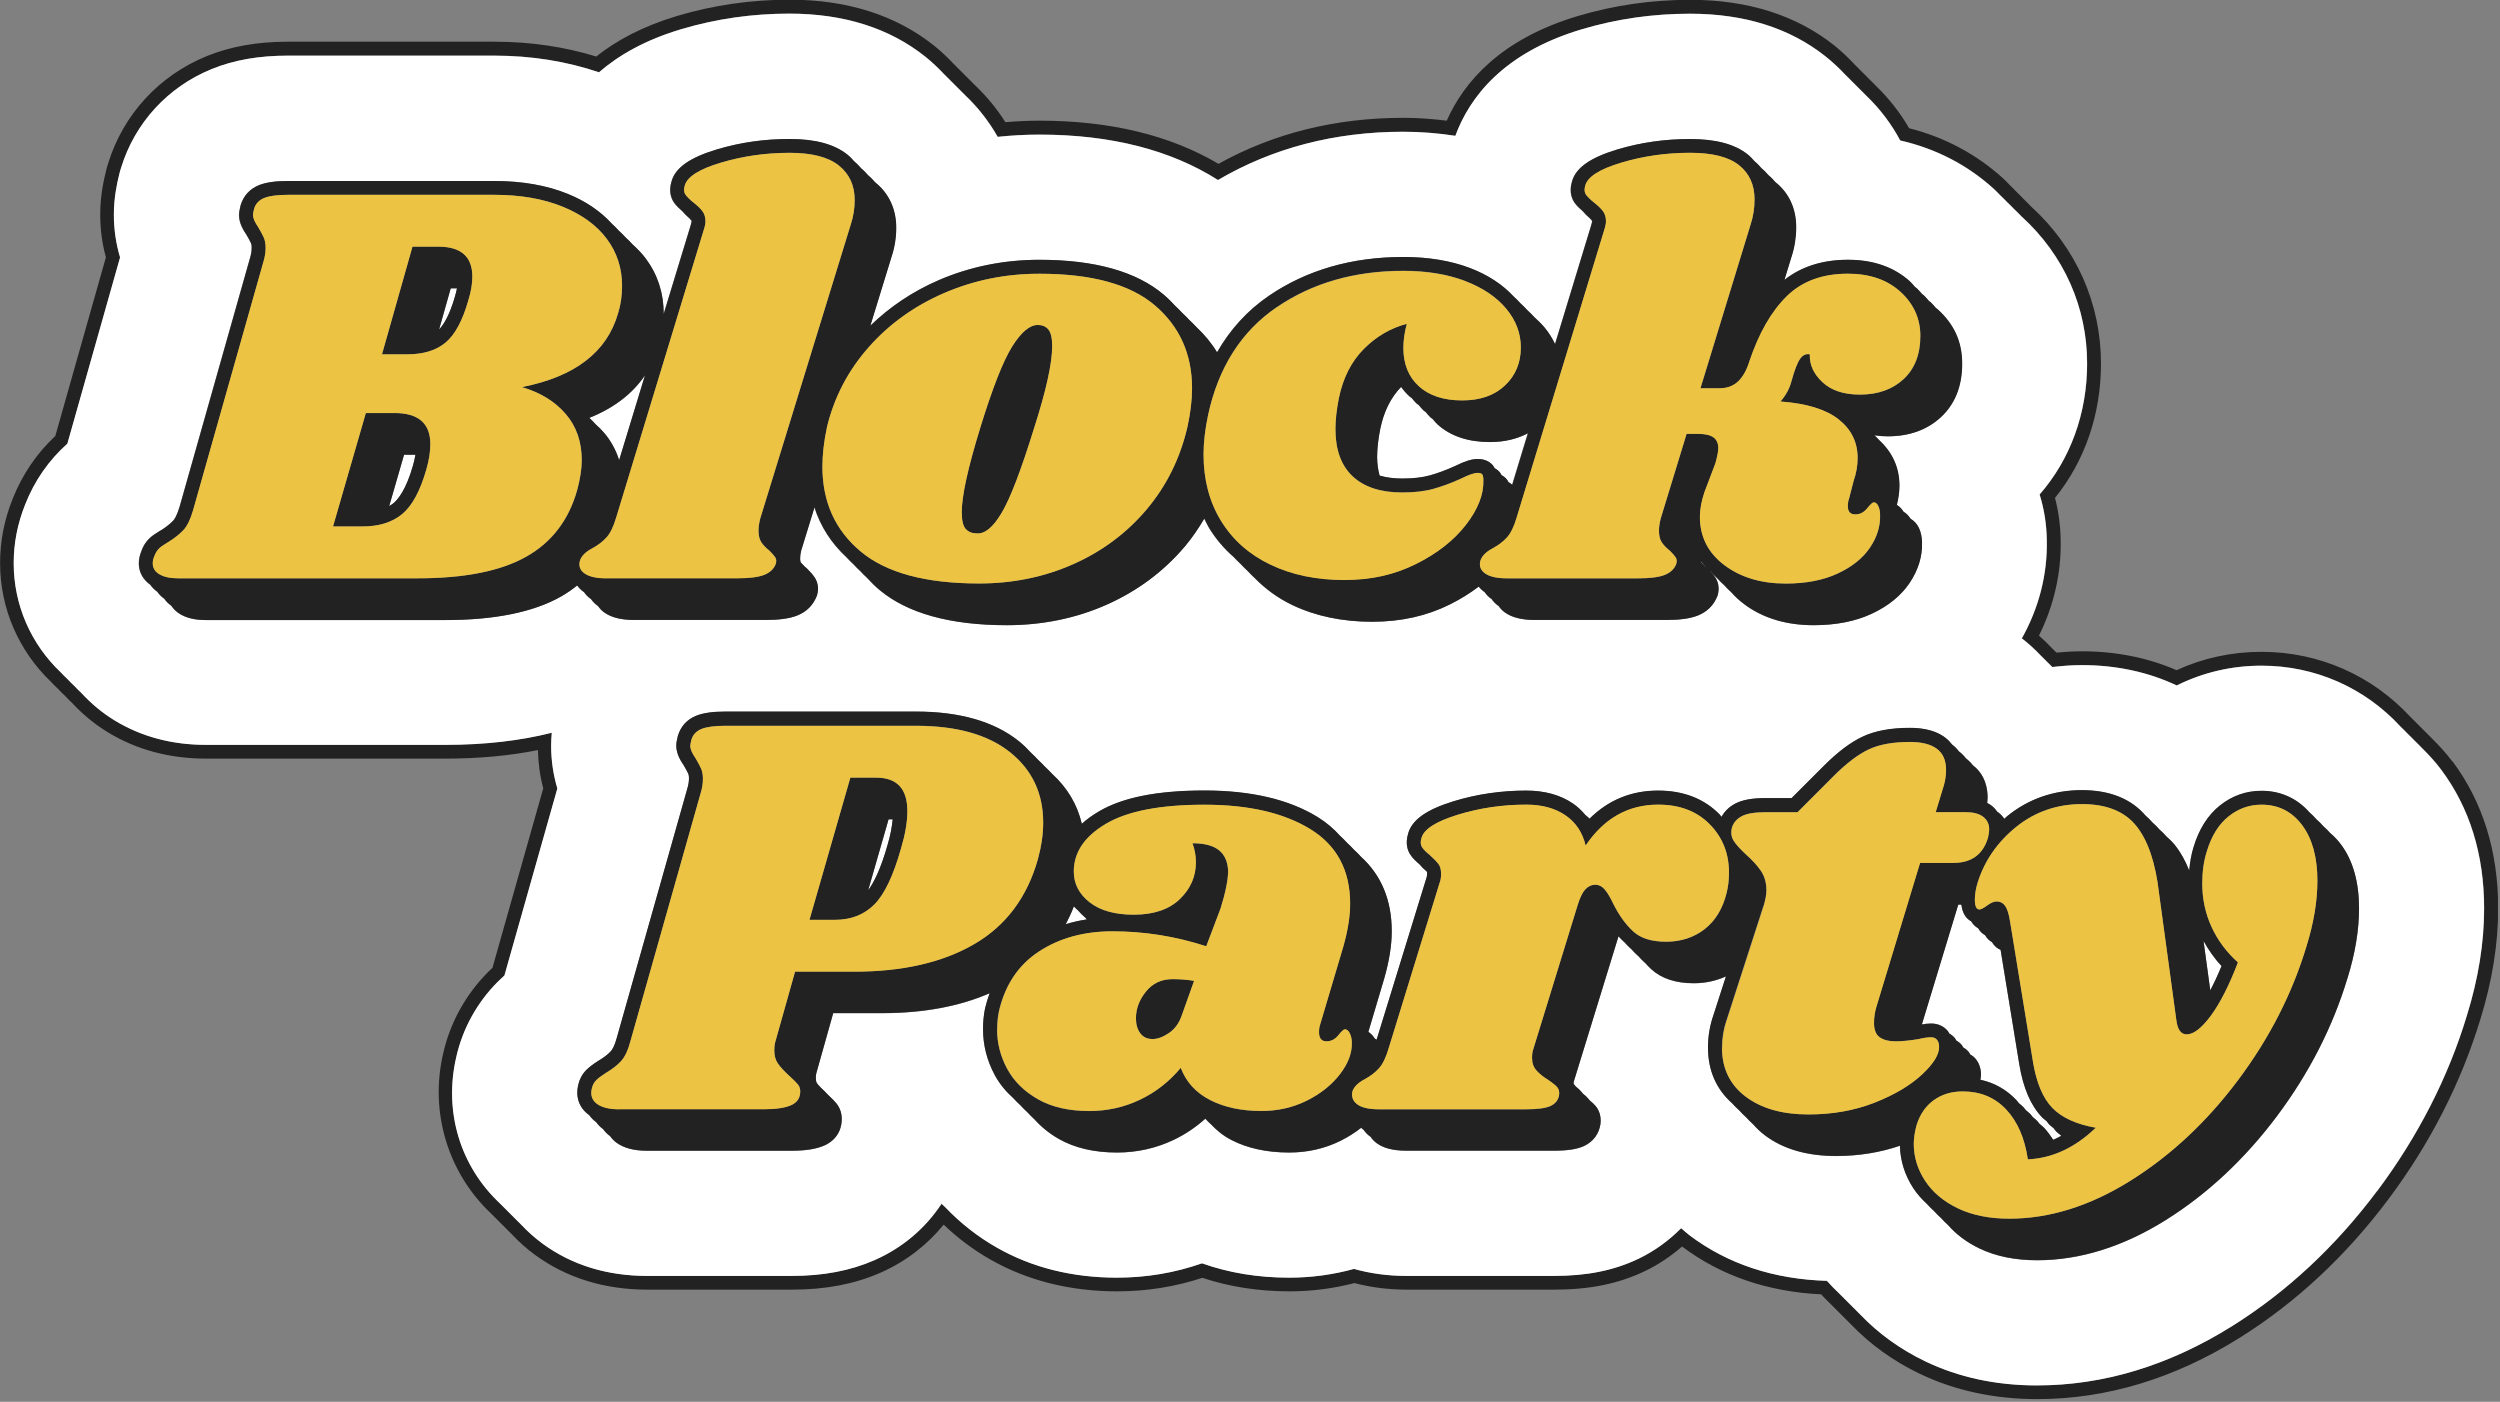
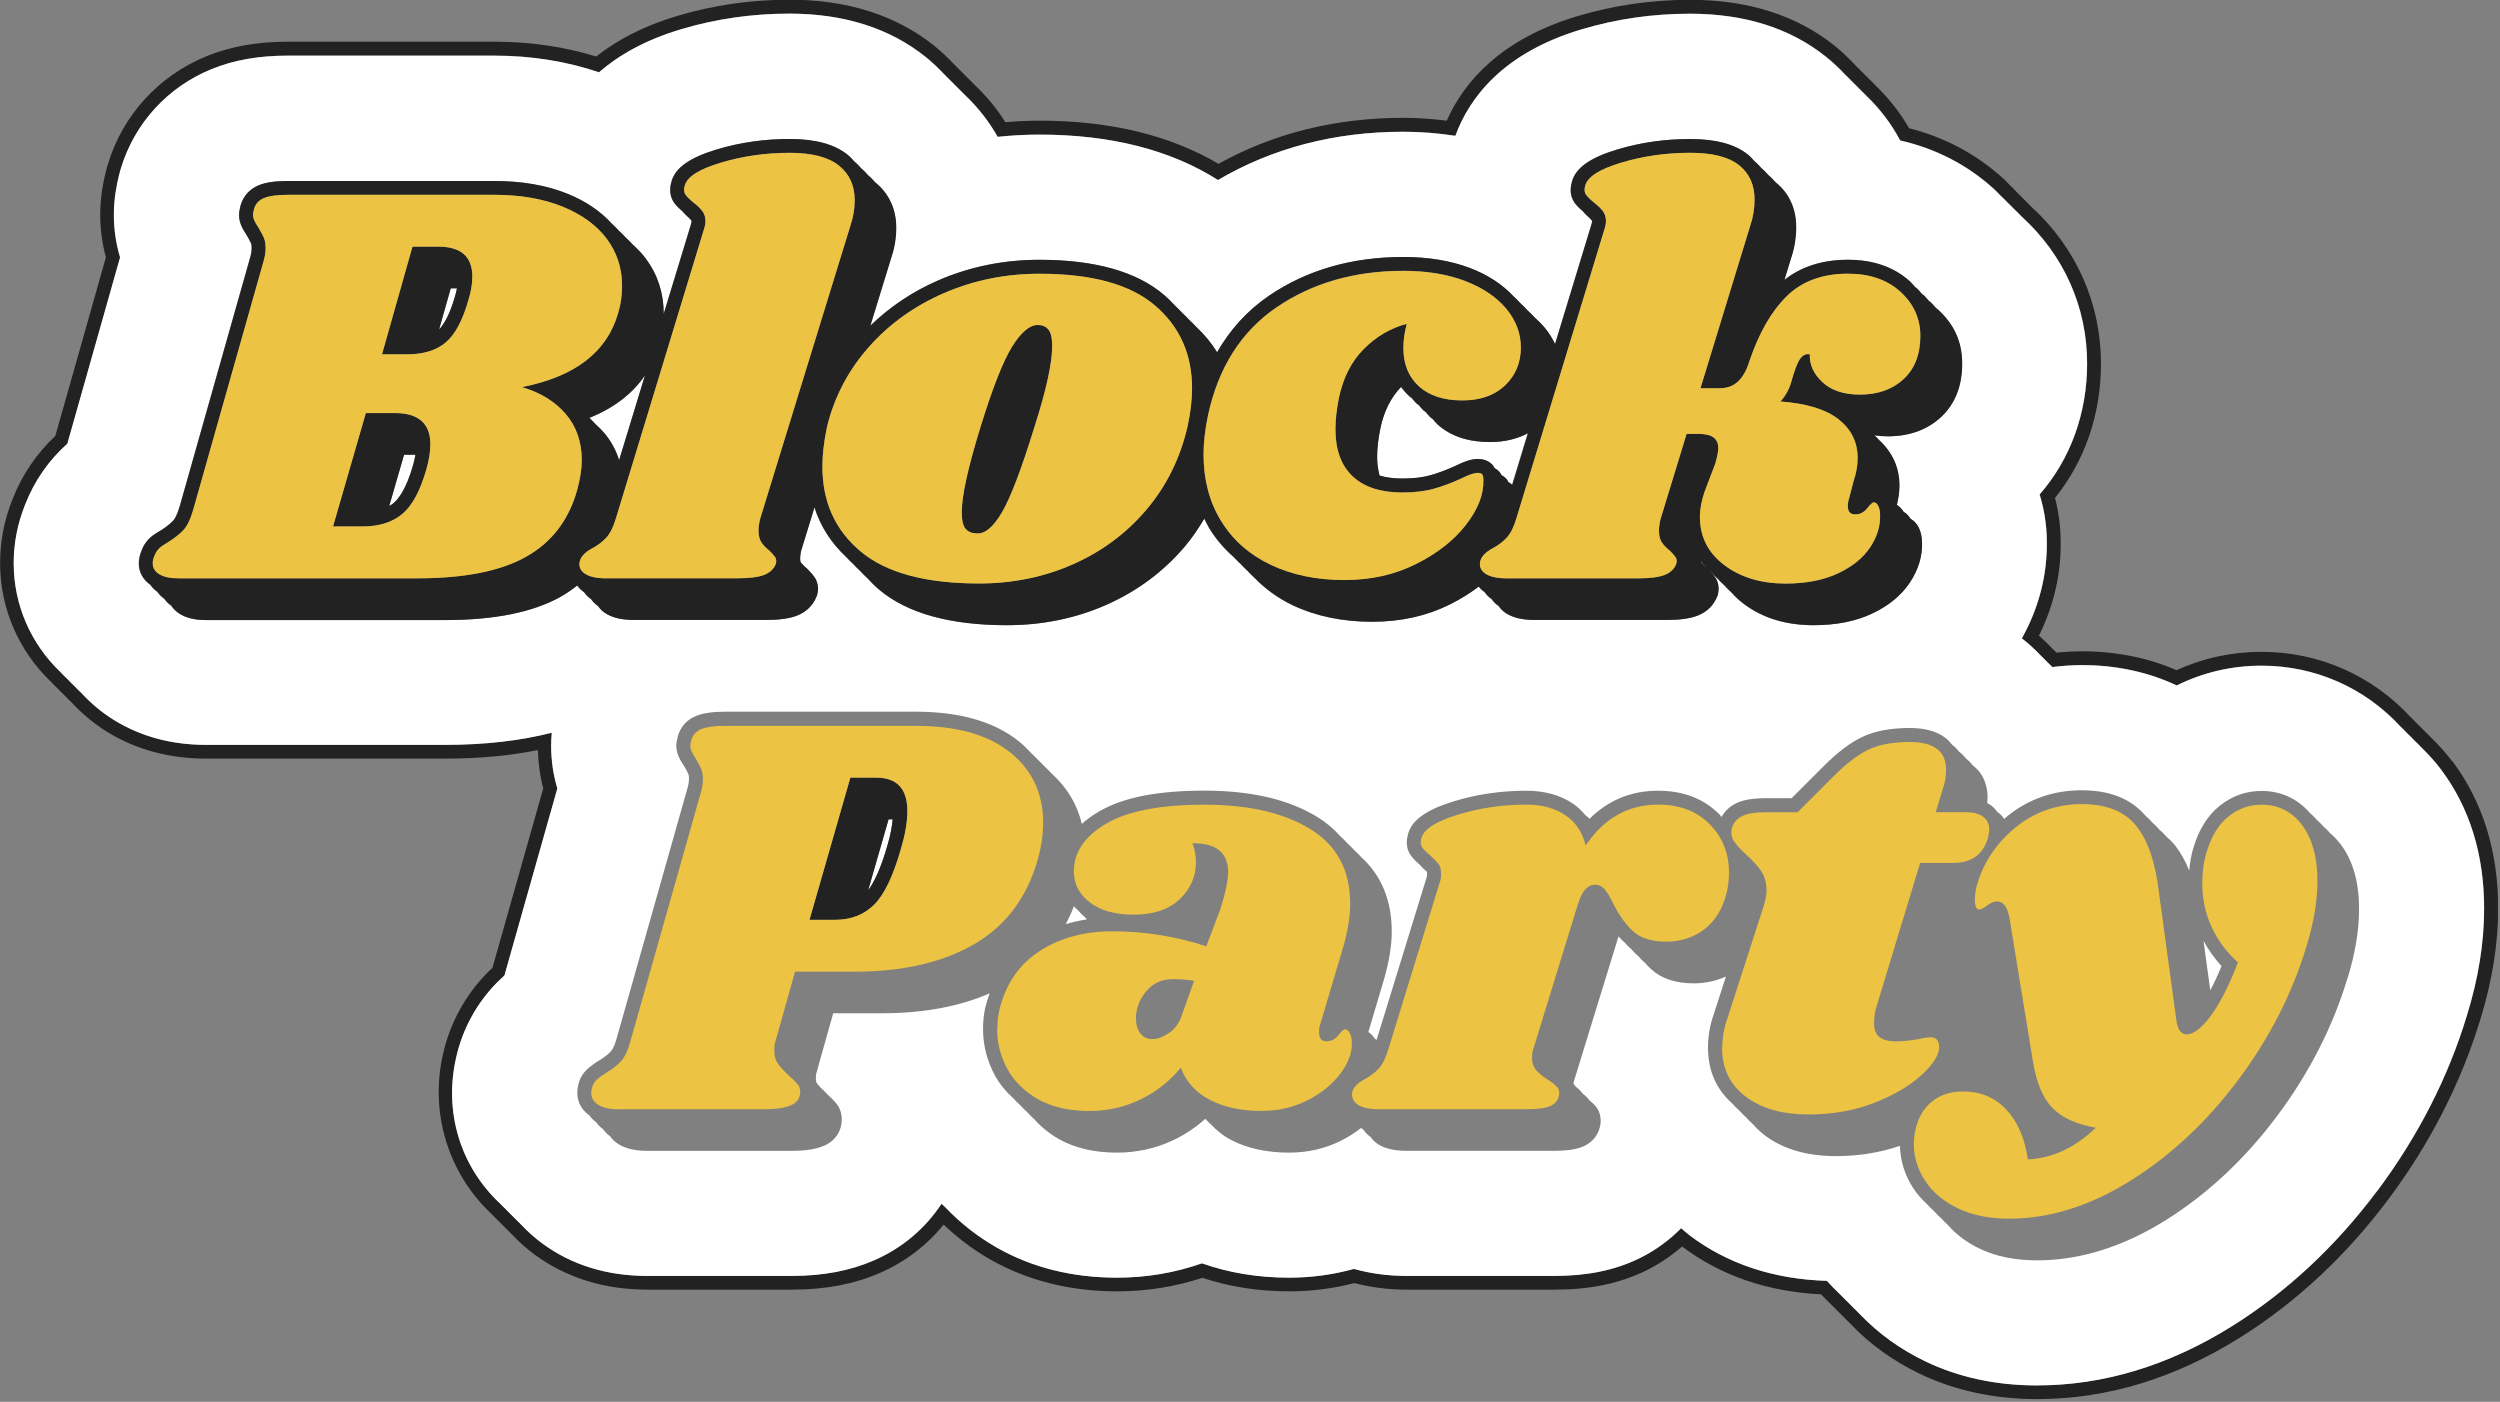
<svg xmlns="http://www.w3.org/2000/svg" width="560" height="314" viewBox="0 0 560 314" fill="none">
  <rect x="0" y="0" width="560" height="314" fill="#808080" stroke="none" />
  <g clip-path="url(#clip0_502_57)">
    <path d="M549.32 170.57C547.9 168.66 546.31 166.94 544.65 165.31C544.15 164.77 543.62 164.27 543.09 163.75C542.59 163.21 542.06 162.71 541.53 162.19C541.03 161.65 540.5 161.15 539.97 160.63C531.37 151.3 519.45 146.01 506.57 146.01C499.9 146.01 493.47 147.41 487.55 150.12C481.15 147.34 473.99 145.89 466.34 145.89C464.42 145.89 462.53 146.01 460.65 146.18C460.32 145.84 459.99 145.52 459.65 145.2C458.73 144.21 457.75 143.28 456.73 142.38C460.07 135.65 461.75 128.36 461.59 120.96C461.54 117.73 461.12 114.57 460.32 111.53C467 103.27 470.62 92.8 470.62 81.46C470.62 67.99 465.08 55.5 455.02 46.31C454.99 46.28 454.95 46.25 454.92 46.22C454.43 45.73 453.98 45.22 453.47 44.75C453.44 44.72 453.4 44.69 453.37 44.66C452.88 44.17 452.43 43.66 451.92 43.19C451.89 43.16 451.85 43.13 451.82 43.1C451.33 42.61 450.88 42.1 450.37 41.63C450.34 41.6 450.3 41.57 450.27 41.54C449.78 41.05 449.33 40.54 448.82 40.07C442.79 34.56 435.61 30.74 427.64 28.72C425.65 25.26 423.16 22.1 420.26 19.28C419.76 18.74 419.23 18.24 418.7 17.72C418.2 17.18 417.67 16.68 417.14 16.16C416.64 15.62 416.11 15.12 415.58 14.6C414.12 13.03 412.58 11.54 410.88 10.18C402.36 3.4 391.5 -0.04 378.6 -0.04C369.98 -0.04 361.53 1.18 353.47 3.58C336.15 8.74 327.93 18.33 324.07 27.03C320.92 26.65 317.71 26.39 314.38 26.39C299.11 26.39 285.22 29.87 272.94 36.7C262.12 30.31 248.72 27.03 232.86 27.03C230.28 27.03 227.73 27.16 225.2 27.37C223.3 24.33 220.98 21.55 218.35 19.04C217.85 18.51 217.33 17.99 216.79 17.48C216.29 16.95 215.77 16.43 215.23 15.92C214.73 15.39 214.21 14.87 213.67 14.36C212.3 12.91 210.86 11.52 209.28 10.26C200.71 3.41 189.8 -0.07 176.88 -0.07C168.26 -0.07 159.81 1.15 151.75 3.55C144.01 5.86 138.09 9.06 133.55 12.66C126.51 10.49 118.88 9.34 110.72 9.34H64.55C57.61 9.34 51.64 10.4 46.29 12.58C35.63 16.92 27.58 25.68 24.22 36.61L23.96 37.47L23.74 38.34C23.19 40.54 22.45 43.95 22.45 48.09C22.45 51.33 22.87 54.52 23.72 57.64L12.39 97.66C8.2 101.57 4.94 106.37 2.81 111.82C0.95 116.44 0.02 121.24 0.02 126.11C0.02 136.34 4.21 145.81 11.41 152.72C11.91 153.26 12.43 153.77 12.97 154.28C13.47 154.82 13.99 155.33 14.53 155.84C15.03 156.38 15.55 156.89 16.09 157.4C18.43 159.92 21.11 162.18 24.16 164.03C30.59 167.95 37.99 169.93 46.16 169.93H99.81C107.34 169.93 114.19 169.28 120.49 168.02C120.57 170.92 120.94 173.79 121.69 176.59L110.31 216.79C109.98 217.1 109.65 217.42 109.32 217.74C104.28 222.8 100.78 229.21 99.26 236.02C96.19 249.21 100.4 262.8 110.03 271.86C110.53 272.39 111.05 272.91 111.59 273.42C112.09 273.95 112.61 274.47 113.15 274.98C113.65 275.51 114.17 276.03 114.71 276.54C116.25 278.17 117.94 279.7 119.8 281.06C126.9 286.25 135.39 288.88 145.03 288.88H177.4C184.9 288.88 191.37 287.65 197.17 285.11C202.89 282.61 207.68 278.87 211.38 274.32C214.5 277.3 217.99 279.94 221.84 282.13C230.15 286.86 239.71 289.26 250.26 289.26C256.84 289.26 263.23 288.24 269.33 286.23C275.37 288.24 281.9 289.26 288.83 289.26C293.84 289.26 298.7 288.62 303.39 287.41C307.07 288.37 310.99 288.88 315.14 288.88H348.15C356.09 288.88 362.53 287.57 368.48 284.72C371.53 283.25 374.29 281.38 376.78 279.22C385.51 285.78 395.98 289.35 407.92 289.93C408.57 290.62 409.23 291.3 409.92 291.96C410.43 292.49 410.95 293.01 411.48 293.52C411.99 294.05 412.51 294.57 413.04 295.08C413.55 295.61 414.07 296.13 414.6 296.64C418.9 301.13 424.04 304.85 430 307.71C437.87 311.49 446.74 313.4 456.36 313.4C471.87 313.4 487.11 308.78 501.66 299.68C514.29 291.78 525.51 281.32 535.03 268.59C544.37 256.1 551.3 242.51 555.64 228.19C558.26 219.72 559.59 211.41 559.59 203.47C559.59 190.71 556.15 179.63 549.36 170.54L549.32 170.57ZM456.31 310.32C447.16 310.32 438.74 308.51 431.3 304.93C425.66 302.23 420.81 298.71 416.75 294.46C416.22 293.95 415.7 293.43 415.19 292.9C414.66 292.39 414.14 291.87 413.63 291.34C413.1 290.83 412.58 290.31 412.07 289.78C411.1 288.85 410.15 287.9 409.26 286.89C397.38 286.54 387.01 283.13 378.46 276.67C377.81 276.18 377.23 275.62 376.61 275.1C373.87 277.86 370.68 280.21 367.07 281.94C361.56 284.58 355.54 285.79 348.09 285.79H315.08C310.9 285.79 306.98 285.25 303.33 284.22C298.66 285.51 293.79 286.18 288.77 286.18C281.8 286.18 275.28 285.1 269.28 282.97C263.2 285.1 256.81 286.18 250.21 286.18C240.2 286.18 231.16 283.92 223.33 279.45C219 276.99 215.14 273.94 211.82 270.45C211.53 270.17 211.22 269.91 210.94 269.62C207.36 275.06 202.24 279.5 195.87 282.28C190.47 284.64 184.41 285.79 177.35 285.79H144.98C136.01 285.79 128.14 283.36 121.58 278.57C119.79 277.26 118.18 275.8 116.71 274.24C116.17 273.74 115.65 273.22 115.15 272.68C114.61 272.18 114.09 271.66 113.59 271.12C113.05 270.62 112.53 270.1 112.03 269.56C103.12 261.22 99.38 249.01 102.24 236.74C103.64 230.48 106.86 224.59 111.48 219.95C111.98 219.45 112.49 218.97 113.02 218.5L124.88 176.6C123.95 173.49 123.49 170.3 123.49 167.05C123.49 166.02 123.55 165.05 123.63 164.12C116.54 165.91 108.64 166.83 99.77 166.83H46.12C38.53 166.83 31.67 165 25.74 161.38C22.92 159.67 20.45 157.58 18.3 155.25C17.77 154.74 17.24 154.23 16.74 153.69C16.21 153.18 15.68 152.67 15.18 152.13C14.65 151.62 14.12 151.11 13.62 150.57C6.97 144.23 3.1 135.53 3.1 126.12C3.1 121.64 3.97 117.22 5.68 112.97C7.75 107.69 10.96 103.06 15.12 99.37L26.93 57.64C26 54.53 25.54 51.34 25.54 48.09C25.54 44.29 26.22 41.14 26.73 39.09L26.93 38.3L27.17 37.52C30.25 27.49 37.64 19.45 47.44 15.46C52.41 13.44 58 12.45 64.52 12.45H110.69C119.16 12.45 127.02 13.75 134.2 16.18C138.59 12.36 144.52 8.94 152.61 6.53C160.38 4.21 168.53 3.04 176.85 3.04C189.05 3.04 199.3 6.29 207.31 12.69C208.83 13.91 210.21 15.24 211.52 16.62C212.06 17.13 212.57 17.65 213.08 18.18C213.62 18.69 214.13 19.21 214.64 19.74C215.18 20.25 215.69 20.77 216.2 21.3C219.14 24.08 221.57 27.22 223.51 30.64C226.58 30.31 229.7 30.14 232.84 30.14C248.89 30.14 262.28 33.59 272.86 40.31C285.05 33.15 298.97 29.5 314.35 29.5C318.39 29.5 322.27 29.83 326.03 30.41C329.18 21.87 336.69 11.81 354.34 6.55C362.11 4.23 370.26 3.06 378.58 3.06C390.76 3.06 400.97 6.27 408.92 12.6C410.52 13.87 411.99 15.25 413.35 16.7C413.88 17.21 414.41 17.72 414.91 18.26C415.44 18.77 415.97 19.28 416.47 19.82C417 20.33 417.53 20.84 418.03 21.38C421.14 24.36 423.7 27.74 425.67 31.45C433.62 33.25 440.77 36.93 446.71 42.36C447.23 42.83 447.68 43.34 448.17 43.83C448.2 43.86 448.24 43.88 448.27 43.91C448.79 44.38 449.24 44.89 449.73 45.38C449.76 45.41 449.8 45.43 449.83 45.46C450.35 45.93 450.8 46.44 451.29 46.93C451.32 46.96 451.36 46.98 451.39 47.01C451.91 47.48 452.36 47.99 452.85 48.48C452.88 48.51 452.92 48.53 452.95 48.56C462.36 57.15 467.54 68.82 467.54 81.41C467.54 92.6 463.79 102.86 456.9 110.75C457.92 114.02 458.46 117.44 458.51 120.97C458.68 128.62 456.75 136.14 452.92 142.98C454.43 144.14 455.81 145.4 457.08 146.75C457.62 147.25 458.14 147.77 458.64 148.31C459.02 148.67 459.4 149.02 459.76 149.4C461.94 149.14 464.14 148.97 466.38 148.97C474.1 148.97 481.29 150.54 487.62 153.53C493.49 150.61 499.92 149.1 506.61 149.1C518.62 149.1 529.74 154.04 537.75 162.75C538.27 163.26 538.81 163.76 539.31 164.31C539.83 164.82 540.37 165.32 540.87 165.87C541.39 166.38 541.93 166.88 542.43 167.43C544 168.97 545.51 170.6 546.86 172.41C553.24 180.95 556.47 191.4 556.47 203.48C556.47 211.15 555.17 219.21 552.62 227.43C548.48 241.18 541.7 254.5 532.54 266.74C523.25 279.16 512.31 289.36 500.01 297.05C485.96 305.84 471.27 310.3 456.36 310.3L456.31 310.32Z" fill="#222222" />
    <path d="M532.5 266.76C541.65 254.52 548.44 241.2 552.58 227.45C555.14 219.23 556.43 211.17 556.43 203.5C556.43 191.42 553.2 180.97 546.82 172.43C545.47 170.62 543.96 168.99 542.39 167.45C541.89 166.91 541.36 166.41 540.83 165.89C540.33 165.35 539.8 164.85 539.27 164.33C538.77 163.79 538.24 163.29 537.71 162.77C529.69 154.06 518.58 149.12 506.57 149.12C499.88 149.12 493.44 150.63 487.58 153.55C481.25 150.56 474.06 148.99 466.34 148.99C464.1 148.99 461.9 149.17 459.72 149.42C459.36 149.05 458.98 148.69 458.6 148.33C458.1 147.8 457.58 147.28 457.04 146.77C455.77 145.42 454.38 144.16 452.88 143C456.71 136.17 458.64 128.64 458.47 120.99C458.42 117.46 457.88 114.04 456.86 110.77C463.75 102.88 467.5 92.62 467.5 81.43C467.5 68.84 462.32 57.18 452.91 48.58C452.88 48.55 452.84 48.53 452.81 48.5C452.32 48.01 451.87 47.5 451.35 47.03C451.32 47 451.28 46.98 451.25 46.95C450.76 46.46 450.31 45.95 449.79 45.48C449.76 45.45 449.72 45.43 449.69 45.4C449.2 44.91 448.75 44.4 448.23 43.93C448.2 43.9 448.16 43.88 448.13 43.85C447.64 43.36 447.19 42.85 446.67 42.38C440.73 36.95 433.58 33.28 425.63 31.47C423.67 27.77 421.1 24.38 417.99 21.4C417.49 20.87 416.97 20.35 416.43 19.84C415.93 19.31 415.41 18.79 414.87 18.28C414.37 17.75 413.85 17.23 413.31 16.72C411.95 15.27 410.48 13.89 408.88 12.62C400.92 6.29 390.72 3.08 378.54 3.08C370.22 3.08 362.07 4.25 354.3 6.57C336.65 11.83 329.14 21.89 325.99 30.43C322.23 29.85 318.35 29.52 314.31 29.52C298.93 29.52 285 33.17 272.82 40.33C262.24 33.61 248.85 30.16 232.8 30.16C229.65 30.16 226.54 30.34 223.47 30.66C221.53 27.24 219.1 24.1 216.16 21.32C215.66 20.79 215.14 20.27 214.6 19.76C214.1 19.23 213.58 18.71 213.04 18.2C212.54 17.67 212.02 17.15 211.48 16.64C210.17 15.26 208.8 13.93 207.27 12.71C199.26 6.31 189.01 3.06 176.81 3.06C168.49 3.06 160.34 4.23 152.57 6.55C144.49 8.96 138.55 12.39 134.16 16.2C126.98 13.77 119.12 12.47 110.65 12.47H64.48C57.95 12.47 52.37 13.45 47.4 15.48C37.6 19.47 30.22 27.51 27.13 37.54L26.89 38.32L26.69 39.11C26.18 41.15 25.5 44.31 25.5 48.11C25.5 51.35 25.96 54.54 26.89 57.66L15.08 99.39C10.92 103.09 7.71 107.71 5.64 112.99C3.93 117.24 3.06 121.66 3.06 126.14C3.06 135.55 6.93 144.26 13.58 150.59C14.08 151.13 14.6 151.64 15.14 152.15C15.64 152.69 16.16 153.2 16.7 153.71C17.2 154.25 17.72 154.76 18.26 155.27C20.41 157.6 22.89 159.69 25.7 161.4C31.63 165.01 38.49 166.85 46.08 166.85H99.73C108.61 166.85 116.5 165.93 123.59 164.14C123.51 165.07 123.45 166.04 123.45 167.07C123.45 170.31 123.91 173.5 124.84 176.62L112.98 218.52C112.45 218.99 111.94 219.48 111.44 219.97C106.82 224.61 103.6 230.5 102.2 236.76C99.35 249.03 103.09 261.24 111.99 269.58C112.49 270.11 113.01 270.63 113.55 271.14C114.05 271.67 114.57 272.19 115.11 272.7C115.61 273.23 116.13 273.75 116.67 274.26C118.14 275.82 119.75 277.28 121.54 278.59C128.09 283.38 135.97 285.81 144.94 285.81H177.31C184.38 285.81 190.44 284.66 195.83 282.3C202.2 279.52 207.32 275.08 210.9 269.64C211.18 269.93 211.49 270.19 211.78 270.47C215.1 273.96 218.97 277.01 223.29 279.47C231.12 283.93 240.16 286.2 250.17 286.2C256.77 286.2 263.16 285.12 269.24 282.99C275.24 285.12 281.76 286.2 288.73 286.2C293.75 286.2 298.62 285.53 303.29 284.24C306.94 285.27 310.86 285.81 315.04 285.81H348.05C355.51 285.81 361.52 284.59 367.03 281.96C370.64 280.22 373.83 277.88 376.57 275.12C377.19 275.64 377.76 276.19 378.42 276.69C386.97 283.15 397.33 286.56 409.22 286.91C410.11 287.92 411.05 288.87 412.03 289.8C412.54 290.33 413.05 290.85 413.59 291.36C414.1 291.89 414.61 292.41 415.15 292.92C415.66 293.45 416.17 293.97 416.71 294.48C420.77 298.72 425.62 302.24 431.26 304.95C438.71 308.53 447.12 310.34 456.27 310.34C471.18 310.34 485.87 305.88 499.92 297.09C512.22 289.4 523.16 279.2 532.45 266.78L532.5 266.76ZM525.83 219.13C522.56 229.98 517.26 240.38 510.07 249.99C502.86 259.63 494.46 267.48 485.11 273.33C475.58 279.29 465.89 282.32 456.31 282.32C451.39 282.32 447.05 281.44 443.42 279.69C440.56 278.32 438.2 276.55 436.36 274.43C435.81 273.93 435.28 273.42 434.8 272.87C434.25 272.37 433.72 271.86 433.24 271.31C432.69 270.81 432.16 270.3 431.68 269.75C430.49 268.66 429.43 267.48 428.57 266.16C426.66 263.22 425.67 260.02 425.58 256.67C421.19 258.17 416.41 258.97 411.28 258.97C404.77 258.97 399.41 257.41 395.35 254.34C394.35 253.58 393.47 252.75 392.7 251.86C392.14 251.36 391.62 250.85 391.14 250.3C390.58 249.8 390.06 249.29 389.58 248.74C389.02 248.24 388.5 247.73 388.02 247.18C384.43 244 382.59 239.8 382.59 234.66C382.59 232.17 383 229.74 383.8 227.45L386.61 218.74C384.43 219.72 382.04 220.27 379.41 220.27C375.35 220.27 372.15 219.21 369.88 217.12C369.4 216.67 368.93 216.19 368.47 215.67C368.43 215.63 368.37 215.6 368.32 215.56C367.84 215.11 367.37 214.63 366.91 214.11C366.87 214.07 366.81 214.04 366.76 214C366.28 213.55 365.81 213.07 365.35 212.55C365.31 212.51 365.25 212.48 365.2 212.44C364.72 211.99 364.25 211.51 363.79 210.99C363.75 210.95 363.69 210.92 363.64 210.88C363.27 210.54 362.91 210.15 362.55 209.76C362.53 209.81 362.52 209.85 362.5 209.9L352.57 242.16C352.52 242.29 352.49 242.5 352.47 242.81C352.57 242.92 352.69 243.04 352.78 243.15C352.83 243.21 352.88 243.3 352.93 243.37C353.54 243.85 354 244.28 354.34 244.71C354.39 244.77 354.44 244.86 354.49 244.93C355.1 245.41 355.56 245.84 355.9 246.27C355.95 246.33 356 246.42 356.05 246.49C356.66 246.97 357.12 247.4 357.46 247.83C358.07 248.59 358.74 249.9 358.5 251.83C358.16 254.05 356.88 255.74 354.89 256.7C353.35 257.44 351.18 257.78 348.06 257.78H315.05C312.11 257.78 309.92 257.22 308.36 256.08C307.79 255.66 307.34 255.16 306.97 254.62C306.92 254.58 306.86 254.56 306.81 254.53C306.24 254.11 305.79 253.61 305.42 253.07C305.37 253.03 305.31 253.01 305.26 252.98C305.12 252.88 305.03 252.75 304.91 252.64C303.54 253.72 302.01 254.7 300.33 255.54C296.81 257.3 292.92 258.19 288.75 258.19C283.8 258.19 279.46 257.25 275.85 255.39C274.01 254.45 272.52 253.21 271.21 251.82C270.76 251.46 270.4 251.02 269.99 250.61C267.85 252.54 265.47 254.13 262.88 255.37C258.95 257.24 254.68 258.19 250.19 258.19C245.11 258.19 240.73 257.16 237.17 255.14C235.02 253.91 233.21 252.42 231.7 250.73C231.15 250.23 230.63 249.72 230.14 249.17C229.59 248.67 229.07 248.16 228.58 247.61C228.03 247.11 227.51 246.6 227.02 246.05C225.31 244.52 223.89 242.8 222.83 240.84C221.09 237.6 220.2 234.13 220.2 230.53C220.2 228.95 220.35 227.4 220.65 225.92C220.93 224.72 221.28 223.6 221.68 222.51C214.91 225.46 206.84 226.97 197.56 226.97H186.64L182.89 240.3C182.84 240.46 182.75 240.75 182.75 241.52C182.75 241.88 182.79 242.38 182.99 242.66C183.06 242.76 183.15 242.88 183.26 243.01C183.51 243.25 183.68 243.45 183.86 243.66C184.53 244.28 185.03 244.79 185.42 245.22C186.3 246.03 186.95 246.69 187.35 247.19C188.14 248.18 188.55 249.39 188.55 250.68C188.55 253.37 187.12 255.54 184.62 256.63C182.83 257.41 180.44 257.79 177.31 257.79H144.94C142 257.79 139.75 257.19 138.07 255.97C137.48 255.54 137.02 255.03 136.63 254.48C136.59 254.46 136.55 254.44 136.52 254.41C135.93 253.98 135.47 253.47 135.08 252.92C135.04 252.9 135 252.88 134.97 252.85C134.38 252.42 133.92 251.91 133.53 251.36C133.49 251.34 133.45 251.32 133.42 251.29C132.83 250.86 132.37 250.35 131.98 249.8C131.94 249.78 131.9 249.76 131.87 249.73C129.75 248.18 128.89 245.76 129.51 243.09C129.81 241.77 130.41 240.63 131.31 239.73C131.96 239.08 132.83 238.42 133.97 237.69C135.25 236.94 136.17 236.23 136.82 235.51C137.11 235.19 137.67 234.37 138.18 232.43L153.93 176.78C154.2 175.9 154.33 175.12 154.33 174.4C154.33 173.74 154.22 173.43 154.17 173.33C153.91 172.77 153.55 172.11 153.09 171.35C152.03 169.84 151.49 168.42 151.49 167.05C151.49 166.51 151.59 165.86 151.84 164.87C152.5 162.7 153.9 161.19 155.94 160.36C157.49 159.73 159.63 159.42 162.47 159.42H205.16C214.95 159.42 222.7 161.64 228.19 166.03C229.23 166.86 230.14 167.76 230.99 168.69C231.54 169.19 232.06 169.71 232.55 170.25C233.1 170.75 233.62 171.27 234.11 171.81C234.66 172.31 235.18 172.83 235.67 173.37C239.07 176.47 241.31 180.21 242.33 184.56C243.42 183.57 244.7 182.64 246.15 181.79C251.5 178.64 259.23 177.1 269.78 177.1C280.33 177.1 288.74 179.1 295.14 183.04C297.11 184.25 298.77 185.68 300.18 187.26C300.73 187.76 301.25 188.27 301.74 188.82C302.29 189.32 302.81 189.83 303.3 190.38C303.85 190.88 304.37 191.39 304.86 191.94C309.41 196.07 311.75 201.65 311.75 208.63C311.75 211.75 311.19 215.29 310.08 219.16L306.51 231.17C307.01 231.48 307.5 231.96 307.94 232.65C308.08 232.73 308.22 232.82 308.36 232.93L319.55 196.59C319.62 196.39 319.67 196.2 319.67 195.7C319.67 195.53 319.66 195.41 319.65 195.34C319.61 195.29 319.58 195.25 319.54 195.2C318.92 194.69 318.41 194.17 317.98 193.64C317.13 192.93 316.4 192.2 315.93 191.48C315.33 190.59 314.75 189.04 315.41 186.81C316.21 183.75 319.46 181.39 325.6 179.51C330.78 177.92 336.25 177.12 341.86 177.12C346.01 177.12 349.55 178.11 352.39 180.05C353.44 180.77 354.31 181.63 355.1 182.56C355.43 182.84 355.76 183.11 356.06 183.41C360.26 179.24 365.4 177.12 371.4 177.12C377.05 177.12 381.68 178.91 385.16 182.43C385.34 182.61 385.45 182.81 385.62 183C386.33 181.75 387.33 180.77 388.63 180.07C390.23 179.21 392.44 178.8 395.39 178.8H401.32L408.53 171.59C411.65 168.47 414.49 166.33 417.2 165.05C419.98 163.74 423.53 163.07 427.75 163.07C432.92 163.07 435.73 164.76 437.25 166.79C437.88 167.27 438.39 167.79 438.81 168.35C439.44 168.83 439.95 169.35 440.37 169.91C441 170.39 441.51 170.91 441.93 171.47C444.78 173.62 445.22 176.85 445.22 178.61C445.22 179.05 445.16 179.47 445.13 179.89C445.46 180.07 445.79 180.26 446.09 180.48C446.63 180.9 447.06 181.39 447.44 181.91C447.51 181.96 447.58 181.99 447.65 182.04C448.18 182.45 448.61 182.93 448.98 183.44C449.22 183.23 449.42 183 449.67 182.8C454.43 178.96 460.03 177.02 466.32 177.02C472.61 177.02 477.36 178.94 480.59 182.71C481.14 183.19 481.66 183.7 482.15 184.27C482.7 184.75 483.22 185.26 483.71 185.83C484.26 186.31 484.78 186.82 485.27 187.39C485.95 187.98 486.59 188.61 487.17 189.32C488.44 190.91 489.5 192.81 490.38 195.02C490.56 193.17 490.84 191.39 491.36 189.78C492.56 185.79 494.53 182.65 497.21 180.5C499.96 178.29 503.11 177.17 506.57 177.17C510.87 177.17 514.55 178.85 517.33 182.01C517.88 182.48 518.39 183 518.89 183.57C519.44 184.04 519.95 184.56 520.45 185.13C521 185.6 521.51 186.12 522.01 186.69C522.87 187.42 523.67 188.27 524.39 189.23C527.07 192.82 528.43 197.63 528.43 203.54C528.43 208.39 527.56 213.64 525.84 219.17L525.83 219.13ZM428.93 64.3C429.07 64.42 429.24 64.5 429.37 64.63C429.79 65.02 430.11 65.45 430.48 65.86C430.62 65.98 430.79 66.06 430.92 66.19C431.34 66.58 431.66 67.01 432.03 67.42C432.17 67.54 432.34 67.62 432.47 67.75C432.89 68.14 433.21 68.57 433.58 68.98C433.72 69.1 433.89 69.18 434.02 69.31C437.65 72.62 439.48 76.71 439.48 81.47C439.48 86.48 437.89 90.5 434.75 93.42C431.67 96.28 427.66 97.74 422.83 97.74C421.78 97.74 420.78 97.66 419.82 97.52C420.18 97.88 420.58 98.22 420.89 98.6C423.85 101.33 425.43 104.73 425.43 108.81C425.43 110.24 425.19 111.68 424.85 113.11C425.45 113.47 425.95 113.99 426.35 114.64C426.97 115 427.49 115.53 427.91 116.2C428.69 116.65 429.36 117.34 429.8 118.29C430.25 119.26 430.48 120.37 430.48 121.59C430.58 124.64 429.64 127.71 427.69 130.61C425.78 133.44 422.93 135.76 419.2 137.5C415.57 139.19 411.2 140.05 406.21 140.05C400.04 140.05 394.79 138.45 390.61 135.3C389.54 134.49 388.6 133.62 387.78 132.68C387.22 132.18 386.7 131.67 386.22 131.12C385.66 130.62 385.14 130.11 384.66 129.56C384.1 129.06 383.58 128.55 383.1 128C383.04 127.95 382.98 127.91 382.93 127.86C383.45 128.41 383.88 128.91 384.17 129.35C384.7 130.15 385.23 131.51 384.7 133.39C383.87 135.58 382.37 137.04 380.28 137.88C378.6 138.55 376.28 138.88 373.19 138.88H343.78C340.86 138.88 338.66 138.33 337.08 137.21C336.47 136.78 336.01 136.26 335.62 135.71C335.59 135.69 335.55 135.68 335.52 135.66C334.91 135.23 334.45 134.71 334.06 134.16C334.03 134.14 333.99 134.13 333.96 134.11C333.35 133.68 332.89 133.16 332.5 132.61C332.47 132.59 332.43 132.58 332.4 132.56C331.92 132.22 331.53 131.83 331.19 131.41C329.25 132.88 327.1 134.23 324.71 135.41C319.53 137.98 313.66 139.28 307.27 139.28C300.88 139.28 294.66 138.03 289.49 135.56C286.2 133.99 283.4 131.92 281 129.47C280.44 128.99 279.96 128.44 279.44 127.91C278.88 127.43 278.4 126.88 277.88 126.35C277.32 125.87 276.84 125.32 276.32 124.79C274.19 122.93 272.35 120.78 270.85 118.35C270.42 117.65 270.09 116.9 269.72 116.17C268.43 118.34 267.03 120.44 265.4 122.37C260.64 127.99 254.74 132.4 247.84 135.46C240.98 138.5 233.46 140.05 225.49 140.05C212.85 140.05 203.26 137.4 196.99 132.17C195.98 131.33 195.08 130.43 194.23 129.49C193.69 128.98 193.16 128.47 192.67 127.93C192.13 127.42 191.6 126.91 191.11 126.37C190.57 125.86 190.04 125.35 189.55 124.81C186.17 121.65 183.76 117.93 182.4 113.65L179.44 123.27C179.24 124.08 179.19 124.71 179.19 125.06C179.19 125.72 179.3 125.94 179.31 125.97C179.63 126.29 179.92 126.6 180.16 126.88C180.25 126.96 180.33 127.04 180.44 127.12L180.6 127.24L180.74 127.38C181.52 128.15 182.05 128.78 182.43 129.35C182.96 130.15 183.49 131.51 182.96 133.39C182.13 135.58 180.63 137.04 178.54 137.88C176.86 138.55 174.54 138.88 171.45 138.88H142.04C139.12 138.88 136.92 138.33 135.34 137.21C134.73 136.78 134.27 136.26 133.88 135.71C133.85 135.69 133.81 135.68 133.78 135.66C133.17 135.23 132.71 134.71 132.32 134.16C132.29 134.14 132.25 134.13 132.22 134.11C131.61 133.68 131.15 133.16 130.76 132.61C130.73 132.59 130.69 132.58 130.66 132.56C130.08 132.15 129.63 131.67 129.25 131.15C128.11 132.07 126.89 132.92 125.57 133.66C119.41 137.13 110.71 138.9 99.73 138.9H46.08C43.67 138.9 41.77 138.46 40.27 137.54C39.44 137.04 38.81 136.39 38.32 135.68C37.69 135.23 37.17 134.71 36.76 134.12C36.13 133.67 35.61 133.15 35.2 132.56C34.57 132.11 34.05 131.59 33.64 131C31.99 129.83 31.06 128.16 31.06 126.2C31.06 125.26 31.27 124.28 31.7 123.3C32.21 121.88 33.18 120.63 34.51 119.74C35.44 119.12 36.03 118.76 36.24 118.66C37.15 118.08 38.07 117.35 38.75 116.64C38.98 116.4 39.58 115.6 40.21 113.47L55.94 57.91C56.21 57.03 56.34 56.25 56.34 55.53C56.34 54.88 56.23 54.57 56.18 54.46C55.92 53.89 55.56 53.24 55.11 52.49C54.05 50.97 53.51 49.55 53.51 48.18C53.51 47.64 53.61 46.99 53.86 46C54.52 43.82 55.93 42.32 57.96 41.49C59.51 40.86 61.65 40.55 64.48 40.55H110.65C116.87 40.55 122.4 41.52 127.1 43.42C131.19 45.08 134.48 47.35 136.99 50.1C137.54 50.6 138.06 51.12 138.55 51.66C139.1 52.16 139.62 52.68 140.11 53.22C140.66 53.72 141.18 54.24 141.67 54.78C142.75 55.75 143.75 56.77 144.59 57.9C147.27 61.49 148.62 65.65 148.62 70.27C148.62 70.3 148.62 70.32 148.62 70.35L154.63 50.63C154.88 49.88 154.88 49.61 154.88 49.6C154.88 49.52 154.88 49.49 154.87 49.43C154.7 49.25 154.54 49.08 154.4 48.91C153.77 48.36 153.24 47.84 152.84 47.35C152.1 46.71 151.48 46.1 151.05 45.53C150.48 44.77 149.64 43.13 150.37 40.71C151.17 37.64 154.43 35.3 160.59 33.46C165.76 31.92 171.22 31.14 176.83 31.14C182.44 31.14 186.84 32.29 189.8 34.66C190.39 35.13 190.87 35.67 191.35 36.21C191.94 36.68 192.42 37.22 192.9 37.76C193.49 38.23 193.97 38.77 194.45 39.31C195.04 39.78 195.52 40.32 196 40.86C199.08 43.33 200.71 46.85 200.71 51.03C200.71 53.25 200.35 55.44 199.65 57.56L194.91 72.97C199.27 68.75 204.37 65.3 210.2 62.78C217.23 59.74 224.83 58.2 232.78 58.2C245.18 58.2 254.56 60.84 260.66 66.04C261.59 66.84 262.43 67.68 263.23 68.55C263.77 69.06 264.3 69.57 264.79 70.11C265.33 70.62 265.86 71.13 266.35 71.67C266.89 72.18 267.42 72.69 267.91 73.23C269.76 74.97 271.34 76.86 272.58 78.93C275.51 73.81 279.38 69.54 284.24 66.23C292.68 60.48 302.8 57.57 314.3 57.57C319.89 57.57 324.91 58.4 329.2 60.03C333.26 61.58 336.52 63.73 338.99 66.4C339.55 66.89 340.05 67.42 340.55 67.96C341.11 68.45 341.61 68.98 342.11 69.52C342.67 70.01 343.17 70.54 343.67 71.08C344.5 71.8 345.26 72.56 345.94 73.38C346.92 74.55 347.66 75.8 348.29 77.08L356.34 50.64C356.59 49.89 356.59 49.62 356.59 49.61C356.59 49.53 356.59 49.5 356.58 49.44C356.41 49.26 356.25 49.09 356.11 48.92C355.48 48.37 354.95 47.85 354.55 47.36C353.81 46.72 353.18 46.11 352.76 45.54C352.19 44.78 351.35 43.14 352.08 40.72C352.88 37.65 356.14 35.31 362.3 33.47C367.47 31.93 372.93 31.15 378.54 31.15C384.15 31.15 388.53 32.28 391.44 34.6C392.03 35.07 392.51 35.61 392.99 36.15C393.58 36.62 394.06 37.16 394.54 37.7C395.13 38.17 395.61 38.71 396.09 39.25C396.68 39.72 397.16 40.26 397.64 40.8C400.69 43.23 402.3 46.72 402.3 50.91C402.3 53.2 401.94 55.44 401.24 57.56L399.67 62.68C403.46 59.72 408.22 58.21 413.86 58.21C419.5 58.21 424.21 59.85 427.76 63.09C428.18 63.48 428.5 63.91 428.87 64.32L428.93 64.3Z" fill="white" />
    <path d="M93.06 101.86H90.51L87.18 113.36C87.49 113.17 87.81 112.99 88.09 112.76C89.28 111.78 91.01 109.51 92.5 104.31C92.75 103.45 92.93 102.64 93.06 101.86Z" fill="white" />
    <path d="M102.36 64.59H100.97L98.36 73.81C99.41 72.68 100.74 70.53 101.92 66.4C102.12 65.76 102.25 65.17 102.37 64.59H102.36Z" fill="white" />
    <path d="M132.01 93.6C132.5 94.04 132.95 94.52 133.39 95.01C134.06 95.61 134.7 96.23 135.28 96.91C136.85 98.73 137.96 100.81 138.69 103.09L144.49 84.06C141.69 88.19 137.54 91.39 132.02 93.6H132.01Z" fill="white" />
    <path d="M381.07 125.96C381.39 126.28 381.68 126.59 381.92 126.87C382.01 126.95 382.09 127.03 382.2 127.11L382.23 127.13C381.8 126.69 381.39 126.23 381.02 125.75C381.05 125.89 381.07 125.95 381.08 125.96H381.07Z" fill="white" />
    <path d="M333.73 99.02C328.82 99.02 324.86 97.68 321.96 95.05C321.55 94.68 321.25 94.25 320.89 93.85C320.73 93.72 320.55 93.63 320.4 93.49C319.99 93.12 319.69 92.69 319.33 92.29C319.17 92.16 318.99 92.07 318.84 91.93C318.43 91.56 318.13 91.13 317.77 90.73C317.61 90.6 317.43 90.51 317.28 90.37C316.87 90 316.57 89.57 316.21 89.17C316.05 89.04 315.87 88.95 315.72 88.81C315 88.15 314.37 87.44 313.82 86.67C311.53 89.01 309.96 92.14 309.16 96.01C308.69 98.36 308.45 100.5 308.45 102.34C308.45 103.94 308.66 105.3 309 106.53C310.47 106.96 312.15 107.19 314.08 107.19C316.54 107.19 318.64 106.95 320.32 106.47C322.14 105.96 324.03 105.25 325.93 104.38C328.07 103.31 329.66 102.81 330.97 102.81C332.83 102.81 333.87 103.61 334.41 104.28C334.56 104.47 334.66 104.67 334.76 104.87C335.3 105.15 335.69 105.51 335.96 105.84C336.11 106.03 336.21 106.23 336.31 106.43C336.85 106.71 337.24 107.07 337.51 107.4C337.66 107.59 337.76 107.79 337.86 107.99C338.2 108.16 338.46 108.37 338.68 108.58L342.19 97.05C339.77 98.32 336.95 99.02 333.68 99.02H333.73Z" fill="white" />
    <path d="M199.96 183.53H199.04L194.47 199.42C195.7 197.77 197.26 194.77 198.83 189.21C199.46 187.07 199.79 185.23 199.96 183.53Z" fill="white" />
    <path d="M238.74 207.01C240.26 206.55 241.82 206.19 243.46 205.94C243.34 205.8 243.21 205.67 243.1 205.53C242.54 205.03 241.99 204.53 241.54 203.97C241.19 203.66 240.86 203.35 240.55 203.02C240.02 204.41 239.4 205.73 238.74 207V207.01Z" fill="white" />
    <path d="M495.1 221.83C495.95 220.24 496.79 218.43 497.63 216.38C496 214.68 494.71 212.77 493.59 210.77C494.01 213.82 494.56 217.9 495.1 221.83Z" fill="white" />
-     <path d="M430.49 229.45C431.19 229.33 431.89 229.25 432.56 229.25C434.12 229.25 435.48 229.88 436.37 231.03C436.47 231.16 436.51 231.33 436.6 231.47C437.1 231.76 437.56 232.12 437.93 232.59C438.03 232.72 438.07 232.89 438.16 233.03C438.66 233.32 439.12 233.68 439.49 234.15C439.59 234.28 439.63 234.45 439.72 234.59C440.22 234.88 440.68 235.24 441.05 235.71C441.15 235.84 441.19 236.01 441.28 236.15C441.78 236.44 442.24 236.8 442.61 237.27C443.33 238.2 443.72 239.37 443.72 240.66C443.74 241.04 443.64 241.44 443.59 241.84C446.71 242.53 449.44 244.04 451.68 246.43C451.88 246.64 452.04 246.88 452.22 247.1C452.55 247.4 452.92 247.65 453.23 247.98C453.43 248.19 453.59 248.43 453.77 248.65C454.1 248.95 454.47 249.2 454.78 249.53C454.98 249.74 455.14 249.98 455.32 250.2C455.65 250.5 456.02 250.75 456.33 251.08C456.53 251.29 456.69 251.53 456.87 251.75C457.2 252.05 457.57 252.3 457.88 252.63C458.64 253.44 459.3 254.35 459.91 255.3C460.51 255.06 461.1 254.73 461.69 254.42C461.64 254.36 461.59 254.29 461.54 254.23C461.22 253.96 460.86 253.72 460.57 253.42C460.36 253.2 460.18 252.91 459.98 252.67C459.66 252.4 459.3 252.16 459.01 251.86C458.8 251.64 458.62 251.35 458.42 251.11C458.1 250.84 457.74 250.6 457.45 250.3C454.87 247.62 453.19 243.73 452.31 238.4L448.12 212.74C447.45 212.48 446.73 211.95 446.2 211.01C445.64 210.72 445.08 210.23 444.64 209.45C444.08 209.16 443.52 208.67 443.08 207.89C442.52 207.6 441.96 207.11 441.52 206.33C440.56 205.83 439.58 204.76 439.32 202.59H438.62L430.47 229.42L430.49 229.45Z" fill="white" />
-     <path d="M522.01 186.65C521.52 186.09 521 185.56 520.45 185.09C519.96 184.53 519.44 184 518.89 183.53C518.4 182.97 517.88 182.44 517.33 181.97C514.55 178.81 510.86 177.13 506.57 177.13C503.11 177.13 499.95 178.25 497.21 180.46C494.53 182.61 492.55 185.76 491.36 189.74C490.85 191.35 490.56 193.13 490.38 194.98C489.5 192.77 488.45 190.87 487.17 189.28C486.6 188.57 485.95 187.94 485.27 187.35C484.79 186.79 484.27 186.27 483.71 185.79C483.23 185.23 482.71 184.71 482.15 184.23C481.67 183.67 481.15 183.15 480.59 182.67C477.36 178.91 472.57 176.98 466.32 176.98C460.07 176.98 454.43 178.92 449.67 182.76C449.42 182.96 449.22 183.19 448.98 183.4C448.61 182.89 448.19 182.41 447.65 182C447.59 181.95 447.51 181.92 447.44 181.87C447.06 181.35 446.64 180.86 446.09 180.44C445.79 180.21 445.47 180.03 445.13 179.85C445.16 179.42 445.22 179.01 445.22 178.57C445.22 176.81 444.78 173.58 441.93 171.43C441.51 170.88 441 170.35 440.37 169.87C439.95 169.32 439.44 168.79 438.81 168.31C438.39 167.76 437.88 167.23 437.25 166.75C435.73 164.72 432.92 163.03 427.75 163.03C423.52 163.03 419.97 163.69 417.2 165.01C414.48 166.29 411.65 168.43 408.53 171.55L401.32 178.76H395.39C392.43 178.76 390.22 179.18 388.63 180.03C387.33 180.73 386.33 181.71 385.62 182.96C385.45 182.78 385.33 182.57 385.16 182.39C381.69 178.86 377.06 177.08 371.4 177.08C365.4 177.08 360.27 179.2 356.06 183.37C355.76 183.07 355.43 182.8 355.1 182.52C354.31 181.59 353.43 180.73 352.39 180.01C349.55 178.06 346.01 177.08 341.86 177.08C336.25 177.08 330.78 177.89 325.6 179.47C319.45 181.36 316.2 183.71 315.41 186.77C314.74 189 315.33 190.55 315.93 191.44C316.4 192.15 317.12 192.89 317.98 193.6C318.41 194.12 318.92 194.64 319.54 195.16C319.58 195.21 319.61 195.25 319.65 195.3C319.66 195.38 319.67 195.49 319.67 195.66C319.67 196.16 319.62 196.35 319.55 196.55L308.36 232.89C308.22 232.78 308.08 232.69 307.94 232.61C307.5 231.92 307.01 231.44 306.51 231.13L310.08 219.12C311.19 215.25 311.75 211.71 311.75 208.59C311.75 201.61 309.41 196.03 304.86 191.9C304.38 191.36 303.85 190.84 303.3 190.34C302.82 189.8 302.29 189.28 301.74 188.78C301.26 188.24 300.73 187.72 300.18 187.22C298.77 185.64 297.11 184.22 295.14 183C288.74 179.06 280.2 177.06 269.78 177.06C259.36 177.06 251.5 178.59 246.15 181.75C244.69 182.61 243.42 183.53 242.33 184.52C241.3 180.17 239.07 176.43 235.67 173.33C235.18 172.79 234.66 172.28 234.11 171.77C233.62 171.23 233.1 170.72 232.55 170.21C232.06 169.67 231.54 169.16 230.99 168.65C230.14 167.72 229.23 166.82 228.19 165.99C222.7 161.6 214.95 159.38 205.16 159.38H162.47C159.63 159.38 157.5 159.69 155.94 160.32C153.9 161.15 152.5 162.66 151.84 164.83C151.59 165.81 151.49 166.46 151.49 167.01C151.49 168.38 152.04 169.8 153.09 171.31C153.54 172.07 153.9 172.73 154.17 173.29C154.22 173.39 154.33 173.7 154.33 174.36C154.33 175.07 154.2 175.85 153.93 176.74L138.18 232.39C137.68 234.32 137.11 235.15 136.82 235.47C136.17 236.18 135.25 236.89 133.97 237.65C132.83 238.38 131.96 239.04 131.31 239.69C130.42 240.59 129.81 241.73 129.51 243.05C128.89 245.72 129.75 248.14 131.87 249.69C131.9 249.72 131.95 249.73 131.98 249.76C132.37 250.31 132.84 250.82 133.42 251.25C133.45 251.28 133.5 251.29 133.53 251.32C133.92 251.87 134.39 252.38 134.97 252.81C135 252.84 135.05 252.85 135.08 252.88C135.47 253.43 135.94 253.94 136.52 254.37C136.55 254.4 136.6 254.41 136.63 254.44C137.02 254.99 137.49 255.5 138.07 255.93C139.75 257.16 142 257.75 144.94 257.75H177.31C180.44 257.75 182.83 257.37 184.62 256.59C187.12 255.5 188.55 253.33 188.55 250.64C188.55 249.34 188.14 248.13 187.35 247.15C186.95 246.65 186.3 246 185.42 245.18C185.04 244.75 184.53 244.24 183.86 243.62C183.68 243.42 183.5 243.22 183.26 242.97C183.15 242.84 183.06 242.72 182.99 242.62C182.79 242.34 182.75 241.85 182.75 241.48C182.75 240.7 182.84 240.42 182.89 240.26L186.64 226.93H197.56C206.84 226.93 214.92 225.41 221.68 222.47C221.29 223.56 220.93 224.69 220.65 225.88C220.35 227.36 220.2 228.91 220.2 230.49C220.2 234.09 221.08 237.56 222.83 240.8C223.88 242.76 225.31 244.48 227.02 246.01C227.51 246.55 228.02 247.07 228.58 247.57C229.07 248.11 229.58 248.63 230.14 249.13C230.63 249.67 231.14 250.19 231.7 250.69C233.21 252.38 235.01 253.87 237.17 255.1C240.72 257.13 245.1 258.15 250.19 258.15C254.68 258.15 258.94 257.2 262.88 255.33C265.47 254.1 267.85 252.5 269.99 250.57C270.39 250.97 270.76 251.41 271.21 251.78C272.52 253.17 274.01 254.41 275.85 255.35C279.46 257.21 283.8 258.15 288.75 258.15C292.91 258.15 296.81 257.26 300.33 255.5C302.01 254.66 303.53 253.69 304.91 252.6C305.04 252.71 305.13 252.84 305.26 252.94C305.31 252.98 305.37 253 305.42 253.03C305.8 253.57 306.24 254.07 306.81 254.49C306.86 254.53 306.92 254.55 306.97 254.58C307.35 255.12 307.79 255.62 308.36 256.04C309.91 257.19 312.1 257.74 315.05 257.74H348.06C351.18 257.74 353.35 257.4 354.89 256.66C356.88 255.7 358.15 254.01 358.5 251.79C358.74 249.86 358.07 248.55 357.46 247.79C357.12 247.37 356.66 246.94 356.05 246.45C356 246.38 355.95 246.29 355.9 246.23C355.56 245.81 355.1 245.38 354.49 244.89C354.44 244.82 354.39 244.73 354.34 244.67C354 244.25 353.54 243.82 352.93 243.33C352.88 243.26 352.83 243.17 352.78 243.11C352.69 243 352.58 242.88 352.47 242.77C352.49 242.46 352.52 242.25 352.57 242.12L362.5 209.86C362.52 209.8 362.53 209.77 362.55 209.72C362.91 210.11 363.26 210.49 363.64 210.84C363.68 210.88 363.74 210.91 363.79 210.95C364.25 211.47 364.72 211.95 365.2 212.4C365.24 212.44 365.3 212.47 365.35 212.51C365.81 213.03 366.28 213.51 366.76 213.96C366.8 214 366.86 214.03 366.91 214.07C367.37 214.59 367.84 215.07 368.32 215.52C368.36 215.56 368.42 215.59 368.47 215.63C368.93 216.15 369.4 216.63 369.88 217.08C372.14 219.17 375.35 220.23 379.41 220.23C382.03 220.23 384.42 219.68 386.61 218.7L383.8 227.41C383 229.71 382.59 232.13 382.59 234.62C382.59 239.76 384.43 243.96 388.02 247.14C388.49 247.68 389.02 248.2 389.58 248.7C390.05 249.24 390.58 249.76 391.14 250.26C391.61 250.8 392.14 251.32 392.7 251.82C393.47 252.71 394.35 253.54 395.35 254.3C399.41 257.37 404.77 258.93 411.28 258.93C416.41 258.93 421.19 258.13 425.58 256.63C425.67 259.98 426.65 263.18 428.57 266.12C429.43 267.44 430.49 268.62 431.68 269.71C432.16 270.26 432.69 270.77 433.24 271.27C433.72 271.82 434.25 272.33 434.8 272.83C435.28 273.38 435.81 273.89 436.36 274.39C438.2 276.51 440.56 278.28 443.42 279.65C447.05 281.39 451.39 282.28 456.31 282.28C465.89 282.28 475.58 279.26 485.11 273.29C494.46 267.44 502.86 259.58 510.07 249.95C517.26 240.34 522.57 229.94 525.83 219.09C527.55 213.57 528.42 208.31 528.42 203.46C528.42 197.55 527.06 192.74 524.38 189.15C523.66 188.18 522.86 187.34 522 186.61L522.01 186.65ZM132.57 243.83C132.74 243.06 133.07 242.43 133.54 241.96C134.01 241.49 134.72 240.95 135.67 240.35C137.13 239.49 138.29 238.59 139.15 237.64C140.01 236.69 140.7 235.23 141.21 233.25L156.95 177.66C157.29 176.54 157.46 175.47 157.46 174.44C157.46 173.49 157.31 172.7 157.01 172.05C156.71 171.4 156.3 170.65 155.79 169.79C155.02 168.67 154.63 167.77 154.63 167.08C154.63 166.82 154.72 166.35 154.89 165.66C155.23 164.54 155.98 163.75 157.14 163.27C158.3 162.79 160.08 162.56 162.49 162.56H205.18C214.29 162.56 221.32 164.54 226.27 168.49C231.21 172.45 233.68 177.69 233.68 184.23C233.68 186.81 233.29 189.52 232.52 192.35C230.11 200.95 225.36 207.31 218.27 211.44C211.18 215.57 202.21 217.63 191.38 217.63H178.1L173.71 233.23C173.54 233.75 173.45 234.43 173.45 235.29C173.45 236.49 173.73 237.48 174.29 238.26C174.85 239.03 175.68 239.94 176.8 240.97C177.75 241.83 178.39 242.48 178.74 242.9C179.08 243.33 179.26 243.85 179.26 244.45C179.26 245.91 178.57 246.94 177.2 247.55C175.82 248.15 173.8 248.45 171.14 248.45H138.77C136.53 248.45 134.86 248.04 133.74 247.23C132.62 246.41 132.24 245.27 132.58 243.81L132.57 243.83ZM243.09 205.54C243.2 205.68 243.33 205.81 243.45 205.95C241.82 206.19 240.25 206.56 238.73 207.02C239.39 205.75 240.01 204.43 240.54 203.04C240.84 203.37 241.18 203.68 241.53 203.99C241.98 204.54 242.52 205.05 243.09 205.55V205.54ZM232.72 213.14C237.32 210.13 242.8 208.63 249.16 208.63C256.3 208.63 263.3 209.75 270.18 211.98L273.4 203.47C274.52 199.86 275.08 197.07 275.08 195.09C274.99 193.03 274.31 191.48 273.02 190.45C271.73 189.42 269.75 188.9 267.09 188.9C267.61 190.28 267.86 191.7 267.86 193.16C267.86 196.34 266.65 199.09 264.25 201.42C261.85 203.75 258.4 204.9 253.93 204.9C249.72 204.9 246.43 203.98 244.06 202.13C241.7 200.28 240.51 197.98 240.51 195.23C240.51 190.93 242.92 187.36 247.73 184.53C252.54 181.69 259.89 180.27 269.78 180.27C279.67 180.27 287.58 182.1 293.51 185.75C299.44 189.41 302.41 194.97 302.41 202.45C302.41 205.29 301.9 208.51 300.86 212.12L295.57 229.92C295.48 230.26 295.44 230.69 295.44 231.21C295.44 232.59 296 233.27 297.11 233.27C298.14 233.27 299.02 232.82 299.75 231.92C300.48 231.02 300.98 230.57 301.23 230.57C301.66 230.57 302.03 230.87 302.33 231.47C302.63 232.07 302.78 232.76 302.78 233.53C302.87 235.85 301.98 238.22 300.14 240.62C298.29 243.03 295.82 245.01 292.72 246.55C289.62 248.09 286.23 248.87 282.53 248.87C278.06 248.87 274.23 248.05 271.05 246.42C267.87 244.79 265.67 242.38 264.47 239.2C261.89 242.3 258.84 244.68 255.31 246.36C251.78 248.04 248 248.88 243.96 248.88C239.4 248.88 235.58 248 232.48 246.24C229.38 244.48 227.08 242.2 225.58 239.4C224.08 236.61 223.33 233.66 223.33 230.57C223.33 229.19 223.46 227.86 223.72 226.57C225.09 220.64 228.08 216.17 232.68 213.16L232.72 213.14ZM318.54 189.8C318.19 189.28 318.15 188.6 318.41 187.74C318.93 185.76 321.63 184.02 326.54 182.52C331.44 181.02 336.56 180.26 341.89 180.26C345.42 180.26 348.34 181.06 350.66 182.65C352.98 184.24 354.49 186.5 355.18 189.42C359.31 183.32 364.72 180.26 371.43 180.26C376.24 180.26 380.09 181.72 382.97 184.65C385.85 187.57 387.29 191.19 387.29 195.48C387.29 197.11 387.12 198.62 386.77 199.99C385.91 203.52 384.28 206.22 381.87 208.12C379.46 210.01 376.58 210.96 373.23 210.96C369.88 210.96 367.49 210.19 365.82 208.64C364.15 207.09 362.66 205.03 361.37 202.45C360.68 200.99 360.04 199.91 359.43 199.23C358.83 198.54 358.14 198.2 357.37 198.2C356.51 198.2 355.76 198.54 355.11 199.23C354.47 199.92 353.89 201.12 353.37 202.84L343.44 235.08C343.27 235.51 343.18 236.16 343.18 237.02C343.18 238.14 343.5 239.06 344.15 239.79C344.8 240.52 345.68 241.23 346.79 241.92C347.82 242.61 348.51 243.17 348.85 243.6C349.19 244.03 349.32 244.59 349.24 245.28C349.07 246.4 348.44 247.21 347.37 247.73C346.29 248.25 344.47 248.5 341.89 248.5H308.88C306.64 248.5 305.03 248.14 304.04 247.4C303.05 246.67 302.69 245.7 302.94 244.5C303.29 243.47 304.19 242.57 305.65 241.79C306.94 241.1 308.01 240.29 308.87 239.34C309.73 238.39 310.46 236.89 311.06 234.83L322.54 197.56C322.71 197.13 322.8 196.53 322.8 195.75C322.8 194.8 322.61 194.07 322.22 193.56C321.83 193.04 321.21 192.4 320.35 191.63C319.49 190.94 318.89 190.34 318.54 189.82V189.8ZM395.02 202.95C395.45 201.49 395.66 200.33 395.66 199.47C395.66 197.75 395.25 196.29 394.44 195.08C393.62 193.88 392.48 192.63 391.02 191.34C389.73 190.14 388.83 189.13 388.31 188.31C387.79 187.49 387.67 186.53 387.92 185.41C388.26 184.29 388.99 183.43 390.11 182.83C391.23 182.23 392.99 181.93 395.4 181.93H402.62L410.74 173.8C413.58 170.96 416.18 168.99 418.54 167.87C420.9 166.75 423.98 166.19 427.76 166.19C433.18 166.19 435.88 168.25 435.88 172.38C435.88 173.67 435.71 174.87 435.37 175.99L433.56 181.92H440.4C442.03 181.92 443.3 182.26 444.2 182.95C445.1 183.64 445.55 184.58 445.55 185.79C445.55 186.13 445.46 186.74 445.29 187.6C444.17 191.38 441.59 193.27 437.55 193.27H430.07L420.4 225.13C419.97 226.42 419.75 227.75 419.75 229.13C419.75 230.68 420.18 231.75 421.04 232.35C421.9 232.95 423.1 233.25 424.65 233.25C426.02 233.25 427.75 233.08 429.81 232.73C430.84 232.47 431.74 232.34 432.52 232.34C433.12 232.34 433.57 232.53 433.87 232.92C434.17 233.31 434.32 233.8 434.32 234.4C434.41 236.12 433.14 238.2 430.52 240.66C427.9 243.11 424.35 245.22 419.88 246.98C415.41 248.74 410.47 249.62 405.05 249.62C399.2 249.62 394.52 248.29 390.99 245.62C387.46 242.95 385.7 239.3 385.7 234.66C385.7 232.51 386.04 230.45 386.73 228.47L394.98 202.93L395.02 202.95ZM441.54 206.36C441.98 207.13 442.53 207.62 443.1 207.92C443.54 208.69 444.09 209.18 444.66 209.48C445.1 210.25 445.65 210.74 446.22 211.04C446.75 211.98 447.47 212.51 448.14 212.77L452.33 238.43C453.21 243.75 454.9 247.65 457.47 250.33C457.75 250.63 458.12 250.86 458.44 251.14C458.64 251.38 458.81 251.66 459.03 251.89C459.31 252.19 459.68 252.42 460 252.7C460.2 252.94 460.37 253.22 460.59 253.45C460.87 253.75 461.24 253.98 461.56 254.26C461.61 254.32 461.66 254.39 461.71 254.45C461.12 254.76 460.54 255.09 459.93 255.33C459.31 254.38 458.65 253.47 457.9 252.66C457.59 252.32 457.22 252.08 456.89 251.78C456.7 251.56 456.54 251.32 456.35 251.11C456.04 250.77 455.67 250.53 455.34 250.23C455.15 250.01 454.99 249.77 454.8 249.56C454.49 249.22 454.12 248.98 453.79 248.68C453.6 248.46 453.44 248.22 453.25 248.01C452.94 247.67 452.57 247.43 452.24 247.13C452.05 246.91 451.89 246.67 451.7 246.46C449.46 244.07 446.74 242.55 443.61 241.87C443.67 241.48 443.76 241.08 443.74 240.69C443.74 239.4 443.36 238.23 442.63 237.3C442.26 236.83 441.81 236.47 441.3 236.18C441.21 236.04 441.17 235.87 441.07 235.74C440.7 235.27 440.25 234.91 439.74 234.62C439.65 234.48 439.61 234.31 439.51 234.18C439.14 233.71 438.69 233.35 438.18 233.06C438.09 232.92 438.05 232.75 437.95 232.62C437.58 232.15 437.13 231.79 436.62 231.5C436.53 231.36 436.49 231.19 436.39 231.06C435.5 229.91 434.14 229.28 432.58 229.28C431.91 229.28 431.21 229.36 430.51 229.48L438.66 202.65H439.36C439.62 204.82 440.6 205.89 441.56 206.39L441.54 206.36ZM428.68 256.22C428.68 254.93 428.9 253.51 429.33 251.96C430.1 249.55 431.39 247.7 433.2 246.41C435.01 245.12 437.16 244.48 439.65 244.48C443.6 244.48 446.85 245.83 449.39 248.54C451.92 251.25 453.54 254.97 454.23 259.7C459.73 259.44 464.81 257.08 469.45 252.61C465.07 251.84 461.82 250.35 459.71 248.16C457.6 245.97 456.16 242.55 455.39 237.91L450.23 206.31C449.97 204.68 449.6 203.54 449.13 202.89C448.66 202.24 448.03 201.92 447.26 201.92C446.66 201.92 445.95 202.22 445.13 202.82C444.31 203.42 443.73 203.72 443.39 203.72C442.7 203.72 442.36 202.99 442.36 201.53C442.36 200.33 442.57 199.04 443 197.66C444.55 192.76 447.43 188.61 451.64 185.21C455.85 181.82 460.75 180.12 466.34 180.12C471.93 180.12 475.9 181.75 478.53 185.02C481.15 188.29 482.85 193.32 483.62 200.11L487.49 228.48C487.75 230.63 488.52 231.7 489.81 231.7C491.36 231.7 493.16 230.3 495.23 227.51C497.29 224.72 499.31 220.74 501.29 215.58C498.71 213.26 496.73 210.59 495.36 207.58C493.98 204.57 493.3 201.35 493.3 197.91C493.3 195.25 493.64 192.84 494.33 190.69C495.36 187.25 496.97 184.65 499.17 182.89C501.36 181.13 503.83 180.25 506.58 180.25C510.36 180.25 513.39 181.78 515.67 184.83C517.95 187.88 519.09 192.03 519.09 197.28C519.09 201.84 518.27 206.74 516.64 211.98C513.46 222.56 508.36 232.53 501.35 241.9C494.34 251.27 486.3 258.79 477.23 264.47C468.16 270.15 459.11 272.98 450.08 272.98C445.61 272.98 441.76 272.21 438.54 270.66C435.32 269.11 432.87 267.05 431.19 264.47C429.51 261.89 428.67 259.14 428.67 256.22H428.68ZM497.63 216.38C496.79 218.43 495.94 220.24 495.1 221.83C494.56 217.9 494.01 213.82 493.59 210.77C494.71 212.77 496 214.67 497.63 216.38Z" fill="#222222" />
    <path d="M90.07 115.16C92.31 113.31 94.11 109.98 95.49 105.17C96.09 103.11 96.39 101.22 96.39 99.49C96.39 94.85 93.72 92.52 88.39 92.52H81.94L74.59 117.93H81.17C84.87 117.93 87.83 117.01 90.07 115.16ZM88.09 112.76C87.81 112.99 87.49 113.17 87.18 113.36L90.51 101.86H93.06C92.93 102.64 92.75 103.45 92.5 104.31C91.01 109.51 89.28 111.78 88.09 112.76Z" fill="#222222" />
    <path d="M98.2 55.25H92.4L85.57 79.37H91.24C94.85 79.37 97.71 78.49 99.82 76.73C101.93 74.97 103.62 71.81 104.92 67.25C105.52 65.36 105.82 63.6 105.82 61.96C105.82 57.49 103.28 55.25 98.21 55.25H98.2ZM100.97 64.59H102.36C102.24 65.17 102.11 65.76 101.91 66.4C100.74 70.54 99.41 72.69 98.35 73.81L100.96 64.59H100.97Z" fill="#222222" />
    <path d="M218.78 119.48C220.59 119.65 222.46 118.11 224.39 114.84C226.33 111.57 228.75 105.21 231.68 95.75C234.35 87.41 235.68 81.35 235.68 77.57C235.68 75.76 235.4 74.52 234.84 73.83C234.28 73.14 233.49 72.8 232.45 72.8C230.64 72.8 228.73 74.41 226.71 77.64C224.69 80.87 222.3 86.95 219.55 95.89C216.8 104.83 215.42 111.11 215.42 114.72C215.42 116.61 215.72 117.88 216.32 118.52C216.92 119.16 217.74 119.49 218.77 119.49L218.78 119.48Z" fill="#222222" />
    <path d="M399.73 62.67L401.3 57.55C402 55.43 402.36 53.19 402.36 50.9C402.36 46.71 400.75 43.22 397.7 40.79C397.22 40.25 396.73 39.7 396.15 39.24C395.67 38.7 395.18 38.15 394.6 37.69C394.12 37.15 393.63 36.6 393.05 36.14C392.57 35.6 392.08 35.05 391.5 34.59C388.58 32.27 384.36 31.14 378.6 31.14C372.84 31.14 367.53 31.92 362.36 33.46C356.2 35.3 352.94 37.63 352.14 40.71C351.41 43.14 352.25 44.77 352.82 45.53C353.25 46.1 353.87 46.71 354.61 47.35C355.01 47.84 355.53 48.36 356.17 48.91C356.31 49.08 356.47 49.26 356.64 49.43C356.64 49.48 356.65 49.52 356.65 49.6C356.65 49.61 356.65 49.88 356.4 50.63L348.35 77.07C347.73 75.79 346.99 74.54 346 73.37C345.32 72.56 344.55 71.79 343.73 71.07C343.24 70.54 342.74 70.01 342.17 69.51C341.68 68.98 341.18 68.45 340.61 67.95C340.12 67.42 339.62 66.89 339.05 66.39C336.58 63.73 333.33 61.57 329.26 60.02C324.96 58.39 319.95 57.56 314.36 57.56C302.85 57.56 292.74 60.48 284.3 66.22C279.44 69.53 275.57 73.8 272.64 78.92C271.4 76.85 269.82 74.96 267.97 73.22C267.48 72.68 266.95 72.17 266.41 71.66C265.92 71.12 265.39 70.61 264.85 70.1C264.36 69.56 263.83 69.05 263.29 68.54C262.49 67.67 261.65 66.82 260.72 66.03C254.62 60.83 245.24 58.19 232.84 58.19C224.89 58.19 217.29 59.73 210.26 62.77C204.43 65.29 199.33 68.74 194.97 72.96L199.71 57.55C200.42 55.43 200.77 53.24 200.77 51.02C200.77 46.84 199.14 43.32 196.06 40.85C195.58 40.31 195.1 39.77 194.51 39.3C194.03 38.76 193.55 38.22 192.96 37.75C192.48 37.21 192 36.67 191.41 36.2C190.93 35.66 190.45 35.12 189.86 34.65C186.9 32.28 182.66 31.13 176.89 31.13C171.12 31.13 165.82 31.91 160.65 33.45C154.49 35.29 151.23 37.62 150.43 40.7C149.7 43.13 150.54 44.76 151.11 45.52C151.54 46.09 152.16 46.7 152.9 47.34C153.3 47.83 153.82 48.35 154.46 48.9C154.6 49.07 154.76 49.25 154.93 49.42C154.93 49.47 154.94 49.51 154.94 49.59C154.94 49.6 154.94 49.87 154.69 50.62L148.68 70.34C148.68 70.34 148.68 70.29 148.68 70.26C148.68 65.64 147.32 61.48 144.65 57.89C143.81 56.77 142.81 55.75 141.73 54.77C141.24 54.23 140.73 53.71 140.17 53.21C139.68 52.67 139.17 52.15 138.61 51.65C138.12 51.11 137.61 50.59 137.05 50.09C134.54 47.33 131.26 45.07 127.16 43.41C122.46 41.5 116.93 40.54 110.71 40.54H64.54C61.7 40.54 59.57 40.85 58.02 41.48C55.99 42.31 54.58 43.81 53.92 45.99C53.67 46.97 53.57 47.62 53.57 48.17C53.57 49.54 54.12 50.96 55.17 52.48C55.62 53.23 55.98 53.89 56.24 54.45C56.29 54.55 56.4 54.86 56.4 55.52C56.4 56.23 56.27 57.01 56 57.9L40.27 113.46C39.65 115.59 39.04 116.4 38.81 116.63C38.13 117.34 37.21 118.07 36.3 118.65C36.09 118.75 35.51 119.11 34.57 119.73C33.23 120.62 32.26 121.87 31.76 123.29C31.34 124.28 31.12 125.25 31.12 126.19C31.12 128.15 32.06 129.83 33.7 130.99C34.1 131.58 34.62 132.1 35.26 132.55C35.66 133.14 36.18 133.66 36.82 134.11C37.22 134.7 37.74 135.22 38.38 135.67C38.87 136.39 39.5 137.03 40.33 137.53C41.83 138.44 43.73 138.89 46.14 138.89H99.79C110.77 138.89 119.47 137.13 125.63 133.65C126.95 132.9 128.16 132.05 129.31 131.14C129.69 131.66 130.15 132.15 130.72 132.55C130.75 132.57 130.79 132.58 130.82 132.6C131.21 133.16 131.67 133.67 132.28 134.1C132.31 134.12 132.35 134.13 132.38 134.15C132.77 134.71 133.23 135.22 133.84 135.65C133.87 135.67 133.91 135.68 133.94 135.7C134.33 136.26 134.79 136.77 135.4 137.2C136.98 138.32 139.17 138.87 142.1 138.87H171.51C174.6 138.87 176.92 138.54 178.6 137.87C180.69 137.03 182.18 135.57 183.02 133.38C183.56 131.49 183.02 130.13 182.49 129.34C182.11 128.77 181.58 128.14 180.8 127.37L180.66 127.23L180.5 127.11C180.4 127.03 180.32 126.95 180.22 126.87C179.98 126.59 179.69 126.29 179.37 125.96C179.36 125.94 179.25 125.71 179.25 125.05C179.25 124.69 179.3 124.06 179.5 123.26L182.46 113.64C183.81 117.92 186.22 121.64 189.61 124.8C190.1 125.34 190.62 125.85 191.17 126.36C191.66 126.9 192.18 127.41 192.73 127.92C193.22 128.46 193.74 128.97 194.29 129.48C195.14 130.41 196.04 131.31 197.05 132.16C203.31 137.39 212.9 140.04 225.55 140.04C233.52 140.04 241.04 138.5 247.9 135.45C254.8 132.39 260.7 127.99 265.46 122.36C267.1 120.42 268.49 118.33 269.78 116.16C270.15 116.89 270.48 117.64 270.91 118.34C272.41 120.77 274.24 122.92 276.38 124.78C276.89 125.3 277.38 125.85 277.94 126.34C278.45 126.86 278.94 127.41 279.5 127.9C280.01 128.42 280.5 128.97 281.06 129.46C283.46 131.91 286.26 133.98 289.55 135.55C294.72 138.02 300.71 139.27 307.33 139.27C313.95 139.27 319.59 137.97 324.77 135.4C327.16 134.21 329.31 132.87 331.25 131.4C331.59 131.82 331.98 132.21 332.46 132.55C332.49 132.57 332.53 132.58 332.56 132.6C332.95 133.16 333.41 133.67 334.02 134.1C334.05 134.12 334.09 134.13 334.12 134.15C334.51 134.71 334.97 135.22 335.58 135.65C335.61 135.67 335.65 135.68 335.68 135.7C336.07 136.26 336.53 136.77 337.14 137.2C338.72 138.32 340.91 138.87 343.84 138.87H373.25C376.34 138.87 378.66 138.54 380.34 137.87C382.43 137.03 383.92 135.57 384.76 133.38C385.3 131.49 384.76 130.13 384.23 129.34C383.94 128.9 383.51 128.4 382.99 127.85C383.04 127.9 383.11 127.95 383.16 127.99C383.63 128.53 384.16 129.05 384.72 129.55C385.19 130.09 385.72 130.61 386.28 131.11C386.75 131.65 387.28 132.17 387.84 132.67C388.66 133.61 389.6 134.48 390.67 135.29C394.86 138.44 400.11 140.04 406.27 140.04C411.26 140.04 415.63 139.18 419.26 137.49C422.99 135.75 425.84 133.43 427.75 130.6C429.7 127.7 430.64 124.63 430.54 121.58C430.54 120.36 430.31 119.25 429.86 118.28C429.43 117.34 428.76 116.65 427.97 116.19C427.56 115.52 427.03 114.99 426.41 114.63C426.01 113.98 425.51 113.46 424.91 113.1C425.26 111.67 425.49 110.24 425.49 108.8C425.49 104.72 423.91 101.32 420.95 98.59C420.64 98.21 420.24 97.87 419.88 97.51C420.83 97.65 421.83 97.73 422.89 97.73C427.72 97.73 431.74 96.28 434.81 93.41C437.95 90.49 439.54 86.47 439.54 81.46C439.54 76.45 437.7 72.61 434.08 69.3C433.94 69.18 433.78 69.09 433.64 68.97C433.27 68.56 432.95 68.13 432.53 67.74C432.39 67.62 432.23 67.53 432.09 67.41C431.72 67 431.4 66.57 430.98 66.18C430.84 66.06 430.68 65.97 430.54 65.85C430.17 65.44 429.85 65.01 429.43 64.62C429.29 64.5 429.13 64.41 428.99 64.29C428.62 63.88 428.3 63.45 427.88 63.06C424.34 59.83 419.66 58.18 413.98 58.18C408.3 58.18 403.59 59.69 399.79 62.65L399.73 62.67ZM425.72 65.38C428.69 68.09 430.17 71.38 430.17 75.25C430.17 79.38 428.92 82.6 426.43 84.92C423.94 87.24 420.67 88.4 416.63 88.4C413.02 88.4 410.22 87.48 408.25 85.63C406.27 83.78 405.32 81.7 405.41 79.38C404.55 79.21 403.82 79.55 403.22 80.41C402.62 81.27 401.97 82.95 401.29 85.44C400.86 87.07 400.04 88.58 398.84 89.95C404.69 90.38 409.03 91.71 411.87 93.95C414.71 96.19 416.12 99.07 416.12 102.59C416.12 104.31 415.82 106.03 415.22 107.75L414.19 111.75C414.02 112.18 413.93 112.74 413.93 113.43C413.93 114.63 414.49 115.24 415.61 115.24C416.64 115.24 417.52 114.79 418.25 113.89C418.98 112.99 419.47 112.54 419.73 112.54C420.16 112.54 420.5 112.82 420.76 113.38C421.02 113.94 421.15 114.6 421.15 115.38C421.23 117.87 420.48 120.3 418.89 122.67C417.3 125.04 414.89 126.97 411.67 128.47C408.45 129.97 404.56 130.73 400 130.73C394.5 130.73 389.92 129.35 386.27 126.6C382.61 123.85 380.79 120.24 380.79 115.77C380.79 114.14 381.13 112.29 381.82 110.22L384.27 103.77C384.7 102.22 384.91 101.11 384.91 100.42C384.91 99.3 384.54 98.49 383.81 97.97C383.08 97.45 381.94 97.2 380.39 97.2H377.81L372.01 116.16C371.75 117.19 371.62 118.1 371.62 118.87C371.62 119.99 371.83 120.87 372.26 121.51C372.69 122.15 373.29 122.78 374.07 123.38C374.67 123.98 375.1 124.48 375.36 124.86C375.62 125.25 375.66 125.74 375.49 126.34C375.06 127.46 374.2 128.27 372.91 128.79C371.62 129.31 369.64 129.56 366.98 129.56H337.57C335.34 129.56 333.7 129.2 332.67 128.46C331.64 127.73 331.29 126.76 331.64 125.56C331.99 124.53 332.89 123.63 334.35 122.85C335.64 122.16 336.72 121.35 337.57 120.4C338.43 119.45 339.16 117.95 339.76 115.89L359.36 51.53C359.62 50.76 359.75 50.11 359.75 49.59C359.75 48.64 359.51 47.87 359.04 47.27C358.57 46.67 357.94 46.07 357.17 45.46C356.31 44.77 355.69 44.17 355.3 43.65C354.91 43.13 354.85 42.45 355.11 41.59C355.63 39.61 358.33 37.89 363.24 36.43C368.15 34.97 373.26 34.24 378.59 34.24C383.58 34.24 387.23 35.16 389.55 37.01C391.87 38.86 393.03 41.42 393.03 44.68C393.03 46.66 392.73 48.55 392.13 50.36L380.91 86.99H385.17C386.89 86.99 388.28 86.47 389.36 85.44C390.44 84.41 391.27 82.91 391.88 80.93C394.03 74.57 396.82 69.71 400.26 66.36C403.7 63.01 408.26 61.33 413.93 61.33C418.83 61.33 422.76 62.69 425.73 65.39L425.72 65.38ZM34.23 126.19C34.23 125.67 34.36 125.12 34.62 124.51C34.96 123.56 35.52 122.83 36.3 122.32C37.07 121.8 37.55 121.5 37.72 121.42C39.1 120.56 40.21 119.68 41.07 118.78C41.93 117.88 42.66 116.39 43.26 114.33L59 58.74C59.34 57.62 59.52 56.55 59.52 55.52C59.52 54.57 59.37 53.78 59.07 53.13C58.77 52.48 58.36 51.73 57.85 50.87C57.08 49.75 56.69 48.85 56.69 48.16C56.69 47.9 56.78 47.43 56.95 46.74C57.29 45.62 58.05 44.83 59.21 44.35C60.37 43.87 62.15 43.64 64.56 43.64H110.73C116.57 43.64 121.67 44.52 126.01 46.28C130.35 48.04 133.66 50.45 135.94 53.5C138.22 56.55 139.36 60.06 139.36 64.01C139.36 66.25 139.06 68.31 138.46 70.2C135.97 78.89 128.79 84.39 116.92 86.71C121.05 87.91 124.31 89.91 126.72 92.71C129.13 95.5 130.33 98.96 130.33 103.09C130.33 104.98 129.99 107.22 129.3 109.8C127.41 116.51 123.6 121.47 117.89 124.7C112.17 127.92 104.07 129.54 93.58 129.54H39.93C38.12 129.54 36.73 129.24 35.74 128.64C34.75 128.04 34.26 127.22 34.26 126.19H34.23ZM130.96 128.44C129.93 127.71 129.58 126.74 129.93 125.54C130.28 124.51 131.18 123.61 132.64 122.83C133.93 122.14 135.01 121.33 135.86 120.38C136.72 119.43 137.45 117.93 138.05 115.87L157.65 51.51C157.91 50.74 158.04 50.09 158.04 49.57C158.04 48.62 157.8 47.85 157.33 47.25C156.86 46.65 156.23 46.05 155.46 45.44C154.6 44.75 153.98 44.15 153.59 43.63C153.2 43.11 153.14 42.43 153.4 41.57C153.92 39.59 156.62 37.87 161.53 36.41C166.44 34.95 171.55 34.22 176.88 34.22C181.87 34.22 185.54 35.17 187.91 37.06C190.27 38.95 191.46 41.53 191.46 44.8C191.46 46.69 191.16 48.54 190.56 50.35L170.31 116.12C170.05 117.15 169.92 118.06 169.92 118.83C169.92 119.95 170.13 120.83 170.56 121.47C170.99 122.11 171.59 122.74 172.37 123.34C172.97 123.94 173.4 124.44 173.66 124.82C173.92 125.21 173.96 125.7 173.79 126.3C173.36 127.42 172.5 128.23 171.21 128.75C169.92 129.27 167.94 129.52 165.28 129.52H135.87C133.64 129.52 132 129.16 130.97 128.42L130.96 128.44ZM184.22 104.52C184.22 101.86 184.56 98.89 185.25 95.62C186.88 88.91 190 82.96 194.6 77.76C199.2 72.56 204.83 68.52 211.49 65.64C218.15 62.76 225.27 61.32 232.84 61.32C244.53 61.32 253.16 63.69 258.7 68.41C264.24 73.14 267.02 79.33 267.02 86.98C267.02 89.56 266.68 92.44 265.99 95.62C264.36 102.67 261.3 108.84 256.83 114.13C252.36 119.42 246.88 123.5 240.39 126.38C233.9 129.26 226.87 130.7 219.3 130.7C207.35 130.7 198.51 128.31 192.8 123.54C187.08 118.77 184.22 112.43 184.22 104.52ZM338.72 108.58C338.49 108.37 338.23 108.17 337.9 107.99C337.79 107.79 337.69 107.59 337.55 107.4C337.28 107.07 336.89 106.71 336.35 106.43C336.24 106.23 336.14 106.03 336 105.84C335.73 105.51 335.34 105.15 334.8 104.87C334.69 104.67 334.59 104.47 334.45 104.28C333.9 103.61 332.86 102.81 331.01 102.81C329.7 102.81 328.12 103.31 325.97 104.38C324.06 105.25 322.18 105.96 320.36 106.47C318.67 106.95 316.57 107.19 314.12 107.19C312.19 107.19 310.51 106.96 309.04 106.53C308.7 105.3 308.49 103.94 308.49 102.34C308.49 100.49 308.73 98.36 309.2 96.01C310 92.14 311.58 89.01 313.86 86.67C314.41 87.44 315.04 88.15 315.76 88.81C315.91 88.95 316.09 89.04 316.25 89.17C316.6 89.57 316.91 90 317.32 90.37C317.47 90.51 317.65 90.6 317.81 90.73C318.16 91.13 318.47 91.56 318.88 91.93C319.03 92.07 319.21 92.16 319.37 92.29C319.72 92.69 320.03 93.12 320.44 93.49C320.59 93.63 320.77 93.72 320.93 93.85C321.28 94.25 321.59 94.68 322 95.05C324.9 97.68 328.86 99.02 333.77 99.02C337.03 99.02 339.86 98.32 342.28 97.05L338.77 108.58H338.72ZM328.15 62.92C332.1 64.43 335.18 66.49 337.37 69.11C339.56 71.73 340.66 74.63 340.66 77.81C340.66 81.25 339.47 84.09 337.11 86.32C334.75 88.56 331.54 89.67 327.5 89.67C323.46 89.67 320.15 88.62 317.83 86.51C315.51 84.41 314.35 81.55 314.35 77.93C314.35 76.21 314.61 74.4 315.12 72.51C311.51 73.46 308.31 75.33 305.51 78.12C302.71 80.91 300.84 84.59 299.9 89.15C299.39 91.73 299.13 94.05 299.13 96.11C299.13 100.75 300.42 104.28 303 106.69C305.58 109.1 309.28 110.3 314.09 110.3C316.84 110.3 319.2 110.02 321.18 109.46C323.16 108.9 325.18 108.15 327.24 107.2C328.96 106.34 330.21 105.91 330.98 105.91C331.49 105.91 331.84 106.02 332.01 106.23C332.18 106.45 332.27 106.9 332.27 107.58C332.36 110.76 331.05 114.09 328.33 117.58C325.62 121.06 321.88 123.99 317.11 126.35C312.34 128.72 306.99 129.9 301.05 129.9C295.11 129.9 289.38 128.76 284.61 126.48C279.84 124.2 276.14 120.93 273.52 116.68C270.9 112.42 269.59 107.46 269.59 101.78C269.59 99.11 269.93 96.15 270.62 92.88C272.94 82.22 278.08 74.18 286.03 68.76C293.98 63.34 303.42 60.64 314.34 60.64C319.58 60.64 324.18 61.39 328.14 62.9L328.15 62.92ZM382.19 127.11C382.09 127.03 382.01 126.95 381.91 126.87C381.67 126.59 381.38 126.29 381.06 125.96C381.06 125.95 381.03 125.89 381 125.75C381.37 126.23 381.78 126.68 382.21 127.13L382.18 127.11H382.19ZM138.69 103.09C137.97 100.81 136.85 98.73 135.28 96.91C134.7 96.23 134.06 95.61 133.39 95.01C132.95 94.52 132.5 94.04 132.01 93.6C137.53 91.39 141.68 88.19 144.48 84.06L138.68 103.09H138.69Z" fill="#222222" />
    <path d="M195.83 202.63C198.11 200.35 200.11 196.16 201.83 190.06C202.78 186.88 203.25 184.09 203.25 181.68C203.25 176.69 200.93 174.2 196.28 174.2H190.48L181.32 206.06H186.99C190.6 206.06 193.54 204.92 195.82 202.64L195.83 202.63ZM199.04 183.53H199.96C199.79 185.23 199.47 187.07 198.83 189.21C197.26 194.77 195.7 197.77 194.47 199.42L199.04 183.53Z" fill="#222222" />
-     <path d="M254.45 228.1C254.45 229.48 254.77 230.59 255.42 231.45C256.06 232.31 256.99 232.74 258.19 232.74C259.31 232.74 260.53 232.29 261.86 231.38C263.19 230.48 264.16 229.12 264.76 227.32L267.47 219.71C266.01 219.45 264.38 219.32 262.57 219.32C260.16 219.32 258.21 220.25 256.7 222.09C255.2 223.94 254.45 225.94 254.45 228.09V228.1Z" fill="#222222" />
    <path d="M35.71 128.64C36.7 129.24 38.1 129.54 39.9 129.54H93.55C104.04 129.54 112.14 127.93 117.86 124.7C123.58 121.48 127.38 116.51 129.27 109.8C129.96 107.22 130.3 104.99 130.3 103.09C130.3 98.96 129.1 95.5 126.69 92.71C124.28 89.92 121.02 87.92 116.89 86.71C128.75 84.39 135.93 78.89 138.43 70.2C139.03 68.31 139.33 66.25 139.33 64.01C139.33 60.06 138.19 56.55 135.91 53.5C133.63 50.45 130.32 48.04 125.98 46.28C121.64 44.52 116.54 43.64 110.7 43.64H64.53C62.12 43.64 60.34 43.88 59.18 44.35C58.02 44.82 57.27 45.62 56.92 46.74C56.75 47.43 56.66 47.9 56.66 48.16C56.66 48.85 57.05 49.75 57.82 50.87C58.34 51.73 58.74 52.48 59.04 53.13C59.34 53.77 59.49 54.57 59.49 55.52C59.49 56.55 59.32 57.63 58.97 58.74L43.23 114.33C42.63 116.39 41.9 117.88 41.04 118.78C40.18 119.68 39.06 120.57 37.69 121.42C37.52 121.51 37.05 121.81 36.27 122.32C35.5 122.84 34.94 123.57 34.59 124.51C34.33 125.11 34.2 125.67 34.2 126.19C34.2 127.22 34.7 128.04 35.68 128.64H35.71ZM104.91 67.25C103.62 71.81 101.92 74.97 99.81 76.73C97.7 78.49 94.84 79.37 91.23 79.37H85.56L92.39 55.25H98.19C103.26 55.25 105.8 57.49 105.8 61.96C105.8 63.59 105.5 65.36 104.9 67.25H104.91ZM74.6 117.93L81.95 92.52H88.4C93.73 92.52 96.4 94.84 96.4 99.49C96.4 101.21 96.1 103.1 95.5 105.17C94.12 109.99 92.32 113.32 90.08 115.16C87.84 117.01 84.88 117.93 81.18 117.93H74.6Z" fill="#ECC342" />
    <path d="M135.85 129.54H165.26C167.92 129.54 169.9 129.28 171.19 128.77C172.48 128.25 173.34 127.44 173.77 126.32C173.94 125.72 173.9 125.22 173.64 124.84C173.38 124.45 172.95 123.96 172.35 123.36C171.58 122.76 170.97 122.13 170.54 121.49C170.11 120.85 169.9 119.96 169.9 118.85C169.9 118.08 170.03 117.17 170.29 116.14L190.54 50.37C191.14 48.56 191.44 46.72 191.44 44.82C191.44 41.55 190.26 38.97 187.89 37.08C185.53 35.19 181.85 34.24 176.86 34.24C171.53 34.24 166.42 34.97 161.51 36.43C156.6 37.89 153.9 39.61 153.38 41.59C153.12 42.45 153.19 43.14 153.57 43.65C153.96 44.17 154.58 44.77 155.44 45.46C156.21 46.06 156.84 46.66 157.31 47.27C157.78 47.87 158.02 48.65 158.02 49.59C158.02 50.11 157.89 50.75 157.63 51.53L138.03 115.89C137.43 117.95 136.7 119.46 135.84 120.4C134.98 121.35 133.91 122.16 132.62 122.85C131.16 123.62 130.26 124.53 129.91 125.56C129.57 126.76 129.91 127.73 130.94 128.46C131.97 129.19 133.61 129.56 135.84 129.56L135.85 129.54Z" fill="#ECC342" />
    <path d="M192.8 123.54C198.52 128.31 207.35 130.7 219.3 130.7C226.86 130.7 233.89 129.26 240.39 126.38C246.88 123.5 252.36 119.42 256.83 114.13C261.3 108.84 264.35 102.67 265.99 95.62C266.68 92.44 267.02 89.56 267.02 86.98C267.02 79.33 264.25 73.14 258.7 68.41C253.15 63.68 244.53 61.32 232.84 61.32C225.27 61.32 218.16 62.76 211.49 65.64C204.83 68.52 199.19 72.56 194.6 77.76C190 82.96 186.88 88.92 185.25 95.62C184.56 98.89 184.22 101.85 184.22 104.52C184.22 112.43 187.08 118.77 192.8 123.54ZM219.56 95.88C222.31 86.94 224.7 80.86 226.72 77.63C228.74 74.4 230.66 72.79 232.46 72.79C233.49 72.79 234.29 73.13 234.85 73.82C235.41 74.51 235.69 75.75 235.69 77.56C235.69 81.34 234.36 87.41 231.69 95.74C228.77 105.2 226.34 111.56 224.4 114.83C222.47 118.1 220.6 119.65 218.79 119.47C217.76 119.47 216.94 119.15 216.34 118.5C215.74 117.85 215.44 116.59 215.44 114.7C215.44 111.09 216.81 104.81 219.57 95.87L219.56 95.88Z" fill="#ECC342" />
    <path d="M286.04 68.79C278.09 74.21 272.95 82.25 270.63 92.91C269.94 96.18 269.6 99.14 269.6 101.81C269.6 107.48 270.91 112.45 273.53 116.71C276.15 120.97 279.85 124.24 284.62 126.51C289.39 128.79 294.87 129.93 301.06 129.93C307.25 129.93 312.35 128.75 317.12 126.38C321.89 124.02 325.63 121.09 328.34 117.61C331.05 114.13 332.36 110.8 332.28 107.61C332.28 106.92 332.19 106.47 332.02 106.26C331.85 106.05 331.5 105.94 330.99 105.94C330.22 105.94 328.97 106.37 327.25 107.23C325.19 108.18 323.17 108.93 321.19 109.49C319.21 110.05 316.85 110.33 314.1 110.33C309.28 110.33 305.59 109.13 303.01 106.72C300.43 104.31 299.14 100.79 299.14 96.14C299.14 94.08 299.4 91.75 299.91 89.18C300.86 84.62 302.73 80.95 305.52 78.15C308.31 75.35 311.52 73.49 315.13 72.54C314.62 74.43 314.36 76.24 314.36 77.96C314.36 81.57 315.52 84.43 317.84 86.54C320.16 88.65 323.39 89.7 327.51 89.7C331.63 89.7 334.75 88.58 337.12 86.35C339.48 84.11 340.67 81.28 340.67 77.84C340.67 74.66 339.57 71.76 337.38 69.14C335.19 66.52 332.11 64.45 328.16 62.95C324.2 61.45 319.6 60.69 314.36 60.69C303.44 60.69 294 63.4 286.05 68.81L286.04 68.79Z" fill="#ECC342" />
    <path d="M400.24 66.34C396.8 69.69 394.01 74.55 391.86 80.91C391.26 82.89 390.42 84.39 389.34 85.42C388.26 86.45 386.87 86.97 385.15 86.97H380.89L392.11 50.34C392.71 48.53 393.01 46.64 393.01 44.66C393.01 41.39 391.85 38.84 389.53 36.99C387.21 35.14 383.55 34.22 378.57 34.22C373.24 34.22 368.13 34.95 363.22 36.41C358.31 37.87 355.61 39.59 355.09 41.57C354.83 42.43 354.9 43.12 355.28 43.63C355.67 44.15 356.29 44.75 357.15 45.44C357.92 46.04 358.55 46.64 359.02 47.25C359.49 47.85 359.73 48.63 359.73 49.57C359.73 50.09 359.6 50.73 359.34 51.51L339.74 115.87C339.14 117.93 338.41 119.44 337.55 120.38C336.69 121.33 335.62 122.14 334.33 122.83C332.87 123.6 331.97 124.51 331.62 125.54C331.28 126.74 331.62 127.71 332.65 128.44C333.68 129.17 335.32 129.54 337.55 129.54H366.96C369.62 129.54 371.6 129.28 372.89 128.77C374.18 128.25 375.04 127.44 375.47 126.32C375.64 125.72 375.6 125.22 375.34 124.84C375.08 124.45 374.65 123.96 374.05 123.36C373.28 122.76 372.67 122.13 372.24 121.49C371.81 120.85 371.6 119.96 371.6 118.85C371.6 118.08 371.73 117.17 371.99 116.14L377.79 97.18H380.37C381.92 97.18 383.05 97.44 383.79 97.95C384.52 98.47 384.89 99.28 384.89 100.4C384.89 101.09 384.67 102.21 384.25 103.75L381.8 110.2C381.11 112.26 380.77 114.11 380.77 115.75C380.77 120.22 382.6 123.83 386.25 126.58C389.9 129.33 394.48 130.71 399.98 130.71C404.54 130.71 408.43 129.96 411.65 128.45C414.87 126.95 417.28 125.01 418.87 122.65C420.46 120.29 421.21 117.86 421.13 115.36C421.13 114.59 421 113.92 420.74 113.36C420.48 112.8 420.14 112.52 419.71 112.52C419.45 112.52 418.96 112.97 418.23 113.87C417.5 114.77 416.62 115.22 415.59 115.22C414.47 115.22 413.91 114.62 413.91 113.41C413.91 112.72 414 112.16 414.17 111.73L415.2 107.73C415.8 106.01 416.1 104.29 416.1 102.57C416.1 99.04 414.68 96.17 411.85 93.93C409.01 91.69 404.67 90.36 398.82 89.93C400.02 88.55 400.84 87.05 401.27 85.42C401.96 82.93 402.6 81.25 403.2 80.39C403.8 79.53 404.53 79.19 405.39 79.36C405.3 81.68 406.25 83.77 408.23 85.61C410.21 87.46 413 88.38 416.61 88.38C420.65 88.38 423.92 87.22 426.41 84.9C428.9 82.58 430.15 79.36 430.15 75.23C430.15 71.36 428.67 68.07 425.7 65.36C422.73 62.65 418.8 61.3 413.9 61.3C408.23 61.3 403.67 62.98 400.23 66.33L400.24 66.34Z" fill="#ECC342" />
    <path d="M138.76 248.48H171.13C173.8 248.48 175.82 248.18 177.19 247.58C178.56 246.98 179.25 245.95 179.25 244.48C179.25 243.88 179.08 243.36 178.73 242.93C178.39 242.5 177.74 241.86 176.79 241C175.67 239.97 174.83 239.07 174.28 238.29C173.72 237.52 173.44 236.53 173.44 235.32C173.44 234.46 173.53 233.77 173.7 233.26L178.09 217.66H191.37C202.2 217.66 211.17 215.6 218.26 211.47C225.35 207.34 230.1 200.98 232.51 192.38C233.28 189.54 233.67 186.83 233.67 184.26C233.67 177.73 231.2 172.48 226.26 168.52C221.32 164.57 214.29 162.59 205.17 162.59H162.48C160.07 162.59 158.29 162.83 157.13 163.3C155.97 163.77 155.22 164.57 154.88 165.69C154.71 166.38 154.62 166.85 154.62 167.11C154.62 167.8 155.01 168.7 155.78 169.82C156.29 170.68 156.7 171.43 157 172.08C157.3 172.72 157.45 173.52 157.45 174.47C157.45 175.5 157.28 176.58 156.94 177.69L141.2 233.28C140.68 235.26 139.99 236.72 139.14 237.67C138.28 238.62 137.12 239.52 135.66 240.38C134.71 240.98 134.01 241.52 133.53 241.99C133.06 242.46 132.73 243.09 132.56 243.86C132.22 245.32 132.61 246.46 133.72 247.28C134.84 248.1 136.51 248.5 138.75 248.5L138.76 248.48ZM181.32 206.05L190.48 174.19H196.28C200.92 174.19 203.25 176.68 203.25 181.67C203.25 184.08 202.78 186.87 201.83 190.05C200.11 196.16 198.11 200.35 195.83 202.62C193.55 204.9 190.61 206.04 187 206.04H181.33L181.32 206.05Z" fill="#ECC342" />
    <path d="M223.36 230.55C223.36 233.65 224.11 236.59 225.61 239.38C227.11 242.17 229.41 244.45 232.51 246.22C235.6 247.98 239.43 248.86 243.99 248.86C248.03 248.86 251.81 248.02 255.34 246.34C258.87 244.66 261.92 242.28 264.5 239.18C265.7 242.36 267.89 244.77 271.08 246.4C274.26 248.03 278.08 248.85 282.56 248.85C286.26 248.85 289.65 248.08 292.75 246.53C295.85 244.98 298.32 243 300.17 240.6C302.02 238.19 302.9 235.83 302.81 233.51C302.81 232.74 302.66 232.05 302.36 231.45C302.06 230.85 301.69 230.55 301.26 230.55C301 230.55 300.51 231 299.78 231.9C299.05 232.8 298.17 233.25 297.14 233.25C296.02 233.25 295.47 232.56 295.47 231.19C295.47 230.67 295.51 230.24 295.6 229.9L300.89 212.1C301.92 208.49 302.44 205.26 302.44 202.43C302.44 194.95 299.47 189.38 293.54 185.73C287.61 182.08 279.69 180.25 269.81 180.25C259.93 180.25 252.57 181.67 247.76 184.51C242.94 187.35 240.54 190.92 240.54 195.21C240.54 197.96 241.72 200.26 244.09 202.11C246.45 203.96 249.74 204.88 253.96 204.88C258.43 204.88 261.87 203.72 264.28 201.4C266.69 199.08 267.89 196.33 267.89 193.14C267.89 191.68 267.63 190.26 267.12 188.88C269.79 188.88 271.76 189.4 273.05 190.43C274.34 191.46 275.03 193.01 275.11 195.07C275.11 197.05 274.55 199.84 273.43 203.45L270.21 211.96C263.33 209.72 256.33 208.61 249.19 208.61C242.83 208.61 237.34 210.12 232.75 213.12C228.15 216.13 225.16 220.6 223.79 226.53C223.53 227.82 223.4 229.15 223.4 230.53L223.36 230.55ZM262.57 219.33C264.38 219.33 266.01 219.46 267.47 219.72L264.76 227.33C264.16 229.14 263.19 230.49 261.86 231.39C260.53 232.29 259.3 232.75 258.19 232.75C256.98 232.75 256.06 232.32 255.42 231.46C254.78 230.6 254.45 229.48 254.45 228.11C254.45 225.96 255.2 223.96 256.7 222.11C258.2 220.26 260.16 219.34 262.57 219.34V219.33Z" fill="#ECC342" />
    <path d="M320.35 191.6C321.21 192.37 321.83 193.02 322.22 193.53C322.61 194.05 322.8 194.78 322.8 195.72C322.8 196.49 322.71 197.1 322.54 197.53L311.06 234.8C310.46 236.86 309.73 238.37 308.87 239.31C308.01 240.26 306.93 241.07 305.65 241.76C304.19 242.53 303.29 243.44 302.94 244.47C302.68 245.67 303.05 246.64 304.04 247.37C305.03 248.1 306.64 248.47 308.88 248.47H341.89C344.47 248.47 346.3 248.21 347.37 247.7C348.44 247.18 349.07 246.37 349.24 245.25C349.33 244.56 349.2 244 348.85 243.57C348.5 243.14 347.82 242.58 346.79 241.89C345.67 241.2 344.79 240.49 344.15 239.76C343.51 239.03 343.18 238.11 343.18 236.99C343.18 236.13 343.27 235.49 343.44 235.05L353.37 202.81C353.89 201.09 354.47 199.89 355.11 199.2C355.76 198.51 356.51 198.17 357.37 198.17C358.14 198.17 358.83 198.51 359.43 199.2C360.03 199.89 360.68 200.96 361.37 202.42C362.66 205 364.14 207.06 365.82 208.61C367.5 210.16 369.97 210.93 373.23 210.93C376.49 210.93 379.46 209.98 381.87 208.09C384.27 206.2 385.91 203.49 386.77 199.96C387.11 198.59 387.29 197.08 387.29 195.45C387.29 191.15 385.85 187.54 382.97 184.62C380.09 181.7 376.24 180.23 371.43 180.23C364.72 180.23 359.31 183.28 355.18 189.39C354.49 186.47 352.99 184.21 350.66 182.62C348.33 181.03 345.41 180.23 341.89 180.23C336.56 180.23 331.45 180.98 326.54 182.49C321.64 184 318.93 185.74 318.41 187.71C318.15 188.57 318.19 189.26 318.54 189.77C318.88 190.29 319.49 190.89 320.35 191.58V191.6Z" fill="#ECC342" />
    <path d="M385.74 234.68C385.74 239.32 387.5 242.98 391.03 245.64C394.56 248.31 399.24 249.64 405.09 249.64C410.51 249.64 415.45 248.76 419.92 247C424.39 245.24 427.94 243.13 430.56 240.68C433.18 238.23 434.45 236.15 434.36 234.42C434.36 233.82 434.21 233.32 433.91 232.94C433.61 232.56 433.16 232.36 432.56 232.36C431.79 232.36 430.88 232.49 429.85 232.75C427.79 233.09 426.06 233.27 424.69 233.27C423.14 233.27 421.94 232.97 421.08 232.37C420.22 231.77 419.79 230.69 419.79 229.15C419.79 227.77 420.01 226.44 420.44 225.15L430.11 193.29H437.59C441.63 193.29 444.21 191.4 445.33 187.62C445.5 186.76 445.59 186.16 445.59 185.81C445.59 184.61 445.14 183.66 444.24 182.97C443.34 182.28 442.07 181.94 440.44 181.94H433.6L435.41 176.01C435.75 174.89 435.92 173.69 435.92 172.4C435.92 168.27 433.21 166.21 427.8 166.21C424.01 166.21 420.94 166.77 418.58 167.89C416.22 169.01 413.61 170.99 410.78 173.82L402.66 181.95H395.44C393.03 181.95 391.27 182.25 390.15 182.85C389.03 183.45 388.3 184.31 387.96 185.43C387.7 186.55 387.83 187.51 388.35 188.33C388.87 189.15 389.77 190.16 391.06 191.36C392.52 192.65 393.66 193.9 394.48 195.1C395.29 196.3 395.7 197.77 395.7 199.49C395.7 200.35 395.48 201.51 395.06 202.97L386.81 228.51C386.12 230.49 385.78 232.55 385.78 234.7L385.74 234.68Z" fill="#ECC342" />
    <path d="M438.55 270.66C441.77 272.21 445.62 272.98 450.09 272.98C459.12 272.98 468.17 270.14 477.24 264.47C486.31 258.79 494.35 251.27 501.36 241.9C508.37 232.53 513.46 222.55 516.65 211.98C518.28 206.74 519.1 201.84 519.1 197.28C519.1 192.04 517.96 187.89 515.68 184.83C513.4 181.78 510.37 180.25 506.59 180.25C503.84 180.25 501.37 181.13 499.18 182.89C496.99 184.65 495.38 187.26 494.34 190.69C493.65 192.84 493.31 195.25 493.31 197.91C493.31 201.35 494 204.57 495.37 207.58C496.74 210.59 498.72 213.26 501.3 215.58C499.32 220.74 497.3 224.72 495.24 227.51C493.17 230.3 491.37 231.7 489.82 231.7C488.53 231.7 487.76 230.63 487.5 228.48L483.63 200.11C482.86 193.32 481.16 188.29 478.54 185.02C475.91 181.75 471.85 180.12 466.35 180.12C460.85 180.12 455.86 181.82 451.65 185.21C447.44 188.61 444.56 192.76 443.01 197.66C442.58 199.04 442.37 200.33 442.37 201.53C442.37 202.99 442.71 203.72 443.4 203.72C443.74 203.72 444.32 203.42 445.14 202.82C445.95 202.22 446.67 201.92 447.27 201.92C448.04 201.92 448.66 202.24 449.14 202.89C449.61 203.53 449.98 204.68 450.24 206.31L455.4 237.91C456.17 242.55 457.61 245.97 459.72 248.16C461.83 250.35 465.07 251.84 469.46 252.61C464.82 257.08 459.74 259.45 454.24 259.7C453.55 254.97 451.94 251.25 449.4 248.54C446.86 245.83 443.62 244.48 439.66 244.48C437.17 244.48 435.02 245.12 433.21 246.41C431.4 247.7 430.11 249.55 429.34 251.96C428.91 253.51 428.69 254.93 428.69 256.22C428.69 259.14 429.53 261.9 431.21 264.47C432.89 267.05 435.34 269.11 438.56 270.66H438.55Z" fill="#ECC342" />
  </g>
  <defs>
    <clipPath id="clip0_502_57">
      <rect width="559.54" height="313.44" fill="white" />
    </clipPath>
  </defs>
</svg>